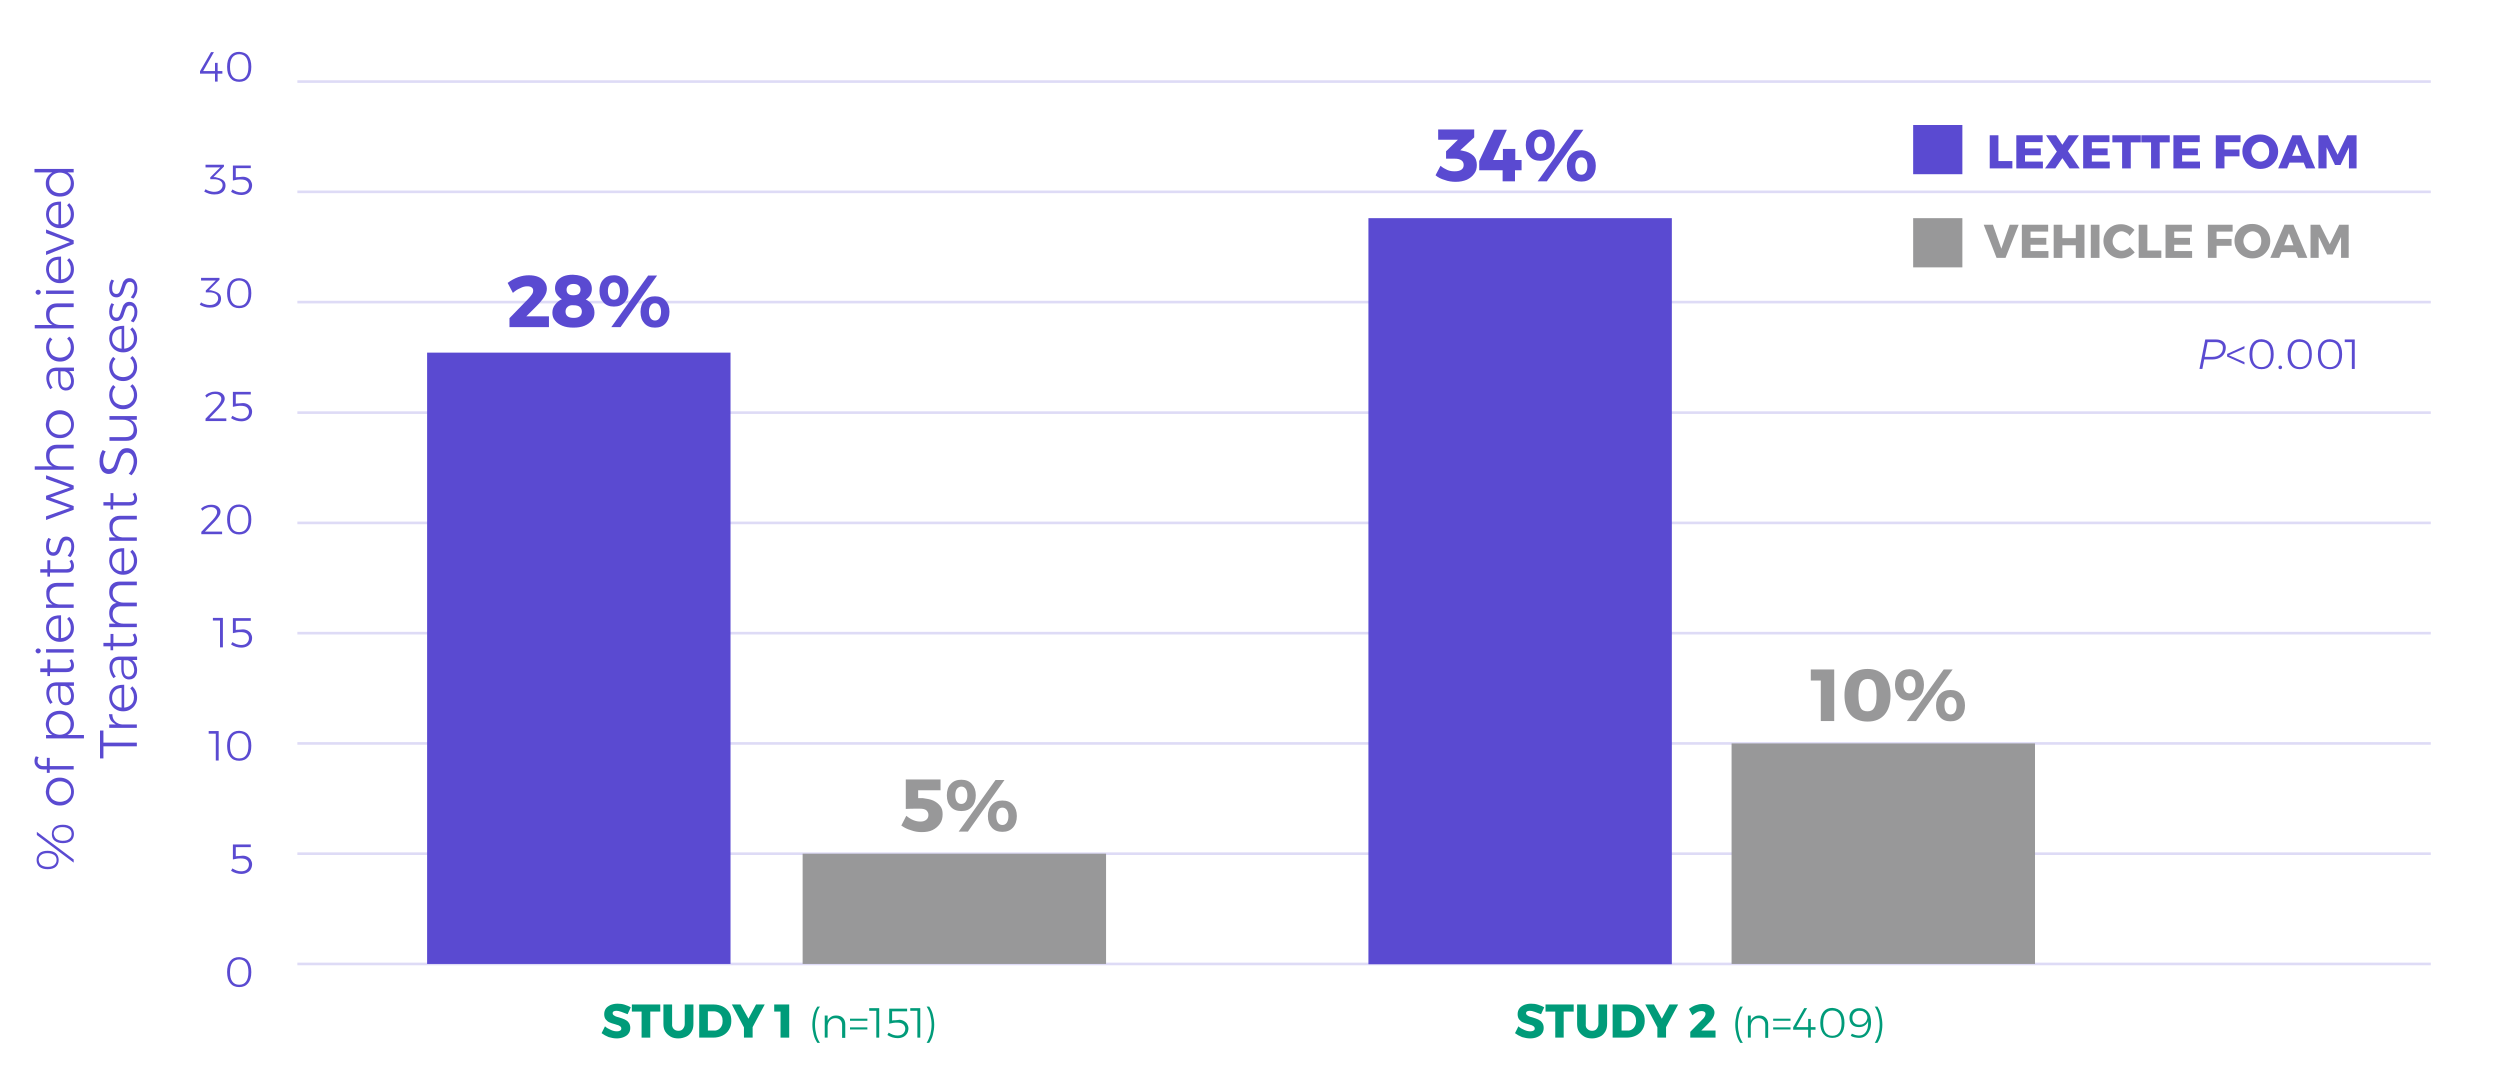
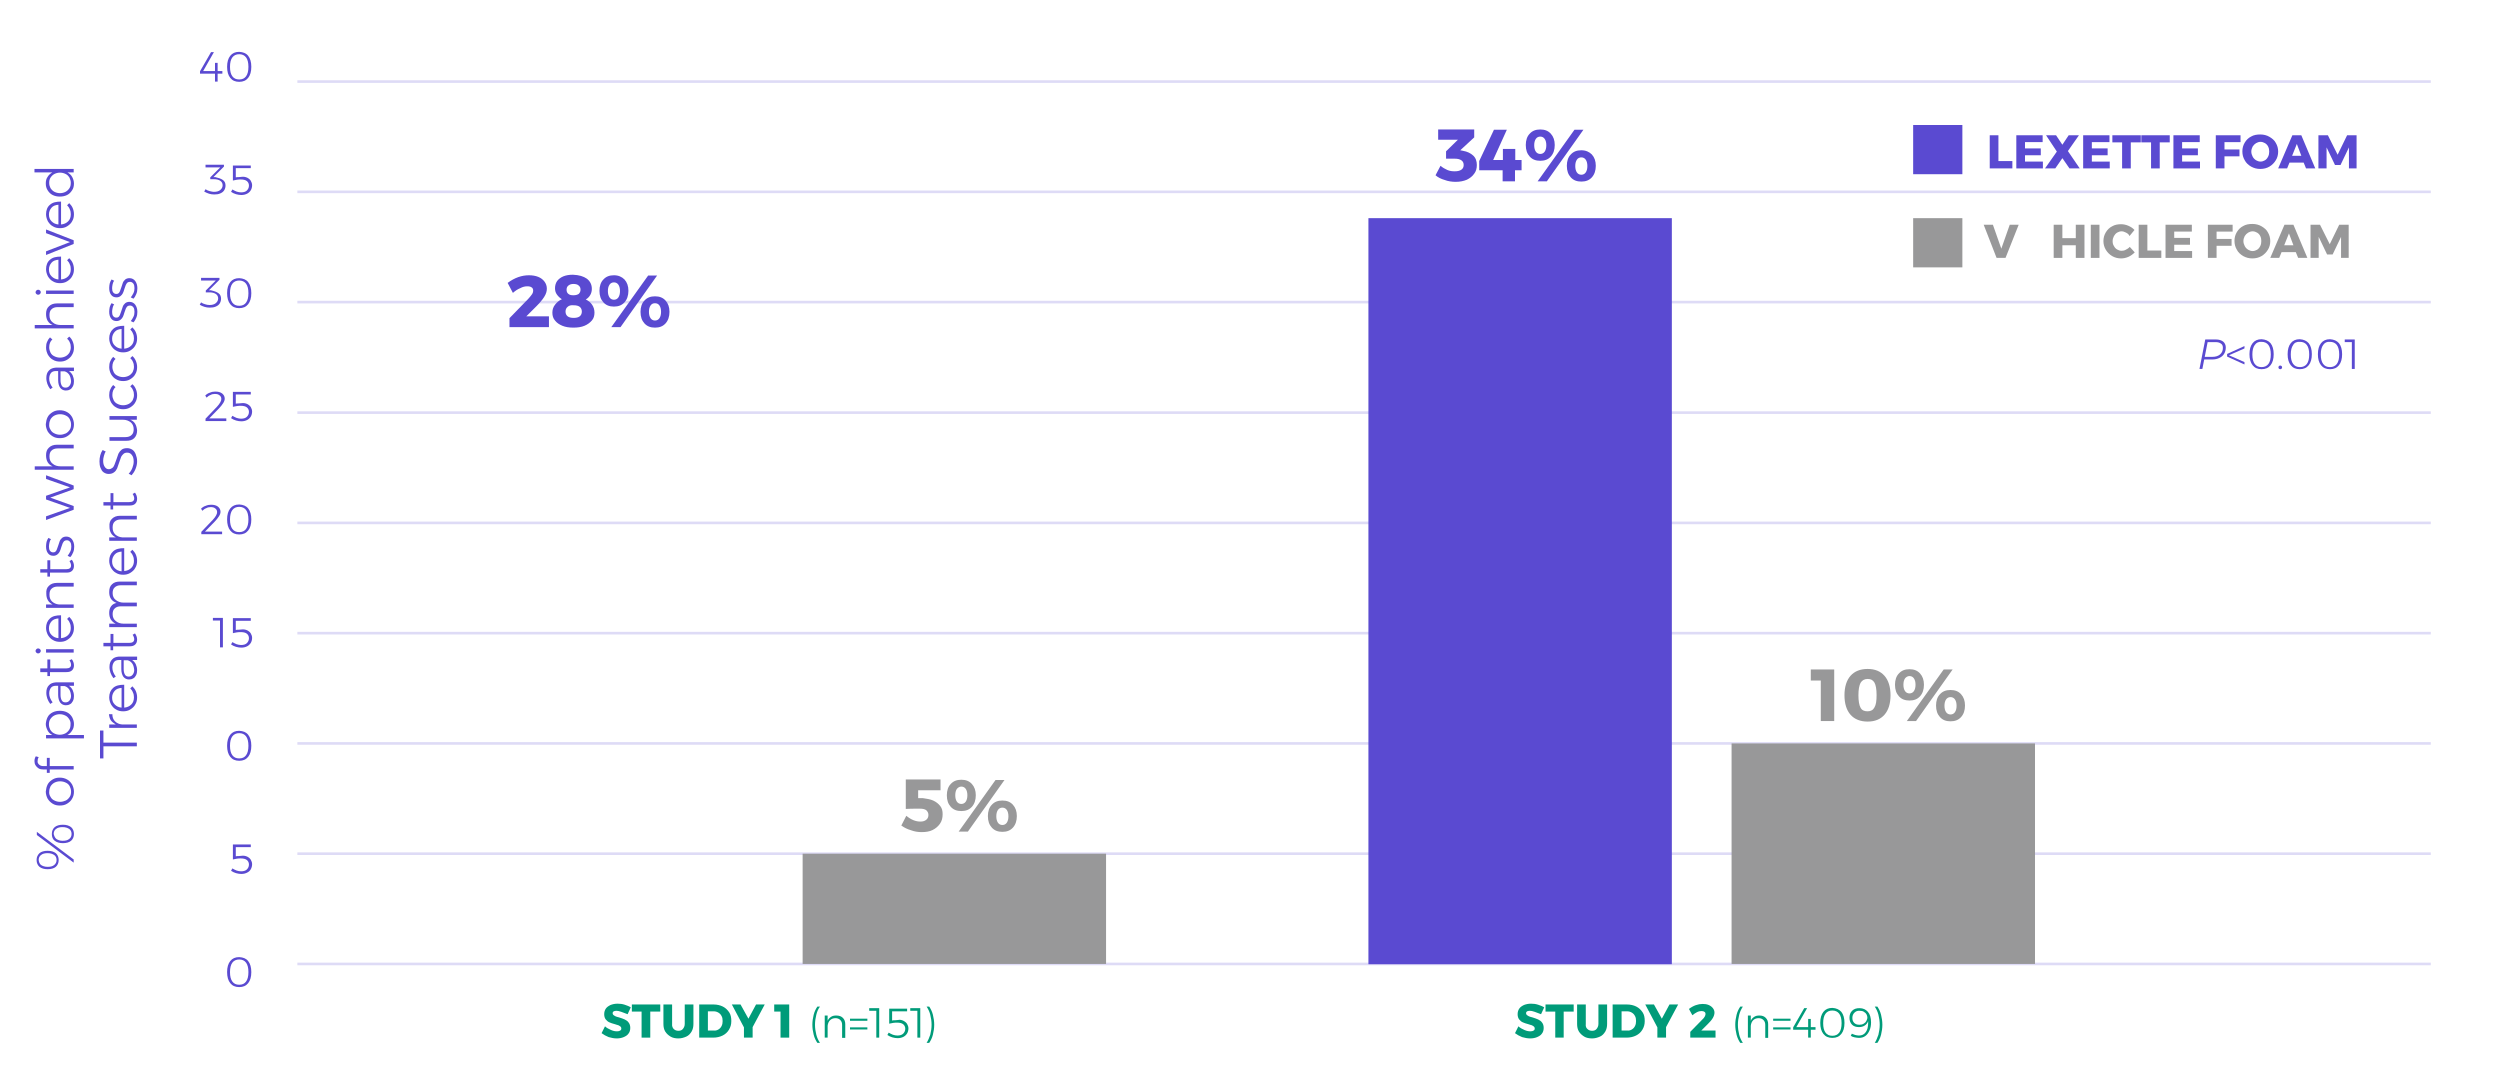
<svg xmlns="http://www.w3.org/2000/svg" version="1.1" id="Layer_1" x="0px" y="0px" width="950px" height="415px" viewBox="0 0 950 415" style="enable-background:new 0 0 950 415;" xml:space="preserve">
  <style type="text/css">
	.st0{fill:none;stroke:#DEDBF6;stroke-miterlimit:10;}
	.st1{fill:#5A4AD1;}
	.st2{fill:#989899;}
	.st3{fill:#009B79;}
</style>
  <line class="st0" x1="113" y1="240.6" x2="923.7" y2="240.6" />
  <line class="st0" x1="113" y1="282.5" x2="923.7" y2="282.5" />
  <line class="st0" x1="113" y1="324.4" x2="923.7" y2="324.4" />
  <line class="st0" x1="113" y1="366.3" x2="923.7" y2="366.3" />
  <line class="st0" x1="113" y1="72.9" x2="923.7" y2="72.9" />
  <line class="st0" x1="113" y1="31" x2="923.7" y2="31" />
  <line class="st0" x1="113" y1="114.8" x2="923.7" y2="114.8" />
  <line class="st0" x1="113" y1="156.8" x2="923.7" y2="156.8" />
  <line class="st0" x1="113" y1="198.7" x2="923.7" y2="198.7" />
  <g>
    <path class="st1" d="M84.5,27v1h-1.8v3h-1v-3H76v-0.9l4.2-7.3h1.1L77.2,27h4.5v-3.1h1V27H84.5z" />
    <path class="st1" d="M94.3,21.2c0.8,1,1.2,2.4,1.2,4.2c0,1.8-0.4,3.2-1.2,4.2c-0.8,1-1.9,1.5-3.4,1.5c-1.5,0-2.6-0.5-3.4-1.5   c-0.8-1-1.2-2.4-1.2-4.2c0-1.8,0.4-3.2,1.2-4.2c0.8-1,1.9-1.5,3.4-1.5C92.4,19.8,93.5,20.2,94.3,21.2z M88.3,21.8   c-0.6,0.8-0.9,2-0.9,3.6s0.3,2.8,0.9,3.6c0.6,0.8,1.4,1.2,2.6,1.2s2-0.4,2.6-1.2c0.6-0.8,0.9-2,0.9-3.6s-0.3-2.8-0.9-3.6   c-0.6-0.8-1.5-1.2-2.6-1.2S88.9,21,88.3,21.8z" />
    <path class="st1" d="M84.7,68.4c0.7,0.5,1,1.2,1,2.1c0,0.7-0.2,1.3-0.5,1.8c-0.3,0.5-0.8,0.9-1.5,1.2s-1.4,0.4-2.3,0.4   c-0.7,0-1.4-0.1-2-0.3s-1.3-0.5-1.8-0.8l0.5-0.9c0.4,0.3,1,0.6,1.5,0.7s1.1,0.3,1.7,0.3c1,0,1.8-0.2,2.4-0.7   c0.6-0.5,0.9-1.1,0.9-1.8s-0.3-1.3-0.9-1.7c-0.6-0.4-1.4-0.6-2.4-0.6h-1.4v-0.7l3.8-3.8h-5.6v-1h7v0.7l-4,4l0.7,0   C83.1,67.6,84,67.9,84.7,68.4z" />
    <path class="st1" d="M93.9,67.5c0.6,0.3,1.1,0.7,1.4,1.2c0.3,0.5,0.5,1.1,0.5,1.7c0,0.7-0.2,1.4-0.5,1.9s-0.8,1-1.4,1.3   c-0.6,0.3-1.3,0.5-2.2,0.5c-0.6,0-1.3-0.1-2-0.3c-0.7-0.2-1.3-0.5-1.9-0.9l0.5-0.9c0.5,0.3,1.1,0.6,1.6,0.8   c0.6,0.2,1.2,0.3,1.7,0.3c0.9,0,1.7-0.2,2.2-0.7s0.8-1.1,0.8-1.9c0-0.7-0.3-1.3-0.8-1.7s-1.3-0.6-2.3-0.6c-0.4,0-0.9,0-1.5,0.1   c-0.6,0.1-1.1,0.2-1.5,0.3v-5.7h6.8v1h-5.7v3.5c0.3-0.1,0.7-0.1,1.1-0.1c0.4,0,0.8-0.1,1.1-0.1C92.5,67.1,93.2,67.2,93.9,67.5z" />
    <path class="st1" d="M83,111.4c0.7,0.5,1,1.2,1,2.1c0,0.7-0.2,1.3-0.5,1.8c-0.3,0.5-0.8,0.9-1.5,1.2c-0.7,0.3-1.4,0.4-2.3,0.4   c-0.7,0-1.4-0.1-2-0.3c-0.7-0.2-1.3-0.5-1.8-0.8l0.5-0.9c0.4,0.3,1,0.6,1.5,0.7c0.6,0.2,1.1,0.3,1.7,0.3c1,0,1.8-0.2,2.4-0.7   c0.6-0.5,0.9-1.1,0.9-1.8s-0.3-1.3-0.9-1.7c-0.6-0.4-1.4-0.6-2.4-0.6h-1.4v-0.7l3.8-3.8h-5.6v-1h7v0.7l-4,4l0.7,0   C81.4,110.6,82.3,110.9,83,111.4z" />
    <path class="st1" d="M94.3,107.2c0.8,1,1.2,2.4,1.2,4.2c0,1.8-0.4,3.2-1.2,4.2c-0.8,1-1.9,1.5-3.4,1.5c-1.5,0-2.6-0.5-3.4-1.5   c-0.8-1-1.2-2.4-1.2-4.2c0-1.8,0.4-3.2,1.2-4.2c0.8-1,1.9-1.5,3.4-1.5C92.4,105.8,93.5,106.2,94.3,107.2z M88.3,107.8   c-0.6,0.8-0.9,2-0.9,3.6s0.3,2.8,0.9,3.6c0.6,0.8,1.4,1.2,2.6,1.2s2-0.4,2.6-1.2c0.6-0.8,0.9-2,0.9-3.6s-0.3-2.8-0.9-3.6   c-0.6-0.8-1.5-1.2-2.6-1.2S88.9,107,88.3,107.8z" />
    <path class="st1" d="M86,159v1h-7.9v-0.9l4.4-4.6c0.5-0.5,0.9-1.1,1.2-1.6c0.3-0.5,0.4-0.9,0.4-1.3c0-0.6-0.2-1-0.7-1.4   s-1-0.5-1.8-0.5c-0.5,0-1.1,0.1-1.6,0.4c-0.6,0.2-1.1,0.6-1.5,1l-0.5-0.8c0.5-0.5,1.1-0.9,1.8-1.1c0.7-0.3,1.3-0.4,2-0.4   c1.1,0,1.9,0.2,2.6,0.7c0.6,0.5,1,1.1,1,2c0,0.5-0.2,1.1-0.6,1.7s-0.9,1.3-1.5,1.9l-3.8,3.9H86z" />
    <path class="st1" d="M93.9,153.5c0.6,0.3,1.1,0.7,1.4,1.2c0.3,0.5,0.5,1.1,0.5,1.7c0,0.7-0.2,1.4-0.5,1.9s-0.8,1-1.4,1.3   c-0.6,0.3-1.3,0.5-2.2,0.5c-0.6,0-1.3-0.1-2-0.3c-0.7-0.2-1.3-0.5-1.9-0.9l0.5-0.9c0.5,0.3,1.1,0.6,1.6,0.8   c0.6,0.2,1.2,0.3,1.7,0.3c0.9,0,1.7-0.2,2.2-0.7c0.5-0.5,0.8-1.1,0.8-1.9c0-0.7-0.3-1.3-0.8-1.7s-1.3-0.6-2.3-0.6   c-0.4,0-0.9,0-1.5,0.1s-1.1,0.2-1.5,0.3v-5.7h6.8v1h-5.7v3.5c0.3-0.1,0.7-0.1,1.1-0.1c0.4,0,0.8-0.1,1.1-0.1   C92.5,153.1,93.2,153.2,93.9,153.5z" />
    <path class="st1" d="M84.4,202v1h-7.9v-0.9l4.4-4.6c0.5-0.5,0.9-1.1,1.2-1.6c0.3-0.5,0.4-0.9,0.4-1.3c0-0.6-0.2-1-0.7-1.4   s-1-0.5-1.8-0.5c-0.5,0-1.1,0.1-1.6,0.4c-0.6,0.2-1.1,0.6-1.5,1l-0.5-0.8c0.5-0.5,1.1-0.9,1.8-1.1c0.7-0.3,1.3-0.4,2-0.4   c1.1,0,1.9,0.2,2.6,0.7c0.6,0.5,1,1.1,1,2c0,0.5-0.2,1.1-0.6,1.7s-0.9,1.3-1.5,1.9l-3.8,3.9H84.4z" />
    <path class="st1" d="M94.3,193.2c0.8,1,1.2,2.4,1.2,4.2c0,1.8-0.4,3.2-1.2,4.2c-0.8,1-1.9,1.5-3.4,1.5c-1.5,0-2.6-0.5-3.4-1.5   c-0.8-1-1.2-2.4-1.2-4.2c0-1.8,0.4-3.2,1.2-4.2c0.8-1,1.9-1.5,3.4-1.5C92.4,191.8,93.5,192.2,94.3,193.2z M88.3,193.8   c-0.6,0.8-0.9,2-0.9,3.6s0.3,2.8,0.9,3.6c0.6,0.8,1.4,1.2,2.6,1.2s2-0.4,2.6-1.2c0.6-0.8,0.9-2,0.9-3.6s-0.3-2.8-0.9-3.6   c-0.6-0.8-1.5-1.2-2.6-1.2S88.9,193,88.3,193.8z" />
    <path class="st1" d="M80.9,234.8h3.8V246h-1.1v-10.2h-2.7V234.8z" />
    <path class="st1" d="M93.9,239.5c0.6,0.3,1.1,0.7,1.4,1.2c0.3,0.5,0.5,1.1,0.5,1.7c0,0.7-0.2,1.4-0.5,1.9s-0.8,1-1.4,1.3   c-0.6,0.3-1.3,0.5-2.2,0.5c-0.6,0-1.3-0.1-2-0.3c-0.7-0.2-1.3-0.5-1.9-0.9l0.5-0.9c0.5,0.3,1.1,0.6,1.6,0.8   c0.6,0.2,1.2,0.3,1.7,0.3c0.9,0,1.7-0.2,2.2-0.7s0.8-1.1,0.8-1.9c0-0.7-0.3-1.3-0.8-1.7s-1.3-0.6-2.3-0.6c-0.4,0-0.9,0-1.5,0.1   c-0.6,0.1-1.1,0.2-1.5,0.3v-5.7h6.8v1h-5.7v3.5c0.3-0.1,0.7-0.1,1.1-0.1c0.4,0,0.8-0.1,1.1-0.1C92.5,239.1,93.2,239.2,93.9,239.5z" />
-     <path class="st1" d="M79.3,277.8h3.8V289H82v-10.2h-2.7V277.8z" />
    <path class="st1" d="M94.3,279.2c0.8,1,1.2,2.4,1.2,4.2s-0.4,3.2-1.2,4.2s-1.9,1.5-3.4,1.5c-1.5,0-2.6-0.5-3.4-1.5   c-0.8-1-1.2-2.4-1.2-4.2s0.4-3.2,1.2-4.2c0.8-1,1.9-1.5,3.4-1.5C92.4,277.8,93.5,278.2,94.3,279.2z M88.3,279.8   c-0.6,0.8-0.9,2-0.9,3.6c0,1.6,0.3,2.8,0.9,3.6c0.6,0.8,1.4,1.2,2.6,1.2s2-0.4,2.6-1.2s0.9-2,0.9-3.6c0-1.6-0.3-2.8-0.9-3.6   c-0.6-0.8-1.5-1.2-2.6-1.2S88.9,279,88.3,279.8z" />
    <path class="st1" d="M93.9,325.5c0.6,0.3,1.1,0.7,1.4,1.2c0.3,0.5,0.5,1.1,0.5,1.7c0,0.7-0.2,1.4-0.5,1.9c-0.3,0.6-0.8,1-1.4,1.3   c-0.6,0.3-1.3,0.5-2.2,0.5c-0.6,0-1.3-0.1-2-0.3c-0.7-0.2-1.3-0.5-1.9-0.9l0.5-0.9c0.5,0.3,1.1,0.6,1.6,0.8   c0.6,0.2,1.2,0.3,1.7,0.3c0.9,0,1.7-0.2,2.2-0.7c0.5-0.5,0.8-1.1,0.8-1.9c0-0.7-0.3-1.3-0.8-1.7c-0.5-0.4-1.3-0.6-2.3-0.6   c-0.4,0-0.9,0-1.5,0.1c-0.6,0.1-1.1,0.2-1.5,0.3v-5.7h6.8v1h-5.7v3.5c0.3-0.1,0.7-0.1,1.1-0.1s0.8-0.1,1.1-0.1   C92.5,325.1,93.2,325.2,93.9,325.5z" />
    <path class="st1" d="M94.3,365.2c0.8,1,1.2,2.4,1.2,4.2s-0.4,3.2-1.2,4.2s-1.9,1.5-3.4,1.5c-1.5,0-2.6-0.5-3.4-1.5   c-0.8-1-1.2-2.4-1.2-4.2s0.4-3.2,1.2-4.2c0.8-1,1.9-1.5,3.4-1.5C92.4,363.8,93.5,364.2,94.3,365.2z M88.3,365.8   c-0.6,0.8-0.9,2-0.9,3.6c0,1.6,0.3,2.8,0.9,3.6c0.6,0.8,1.4,1.2,2.6,1.2s2-0.4,2.6-1.2s0.9-2,0.9-3.6c0-1.6-0.3-2.8-0.9-3.6   c-0.6-0.8-1.5-1.2-2.6-1.2S88.9,365,88.3,365.8z" />
  </g>
  <g>
    <g>
      <path class="st1" d="M208.6,120.2v4.1h-15l0-3.4l7.1-7.3c0.6-0.6,1-1.2,1.4-1.7s0.5-1.1,0.5-1.5c0-0.5-0.2-1-0.6-1.2    c-0.4-0.3-0.9-0.4-1.7-0.4c-0.8,0-1.7,0.2-2.6,0.7c-1,0.4-1.9,1-2.8,1.8l-2-3.8c2.7-2,5.4-2.9,8.1-2.9c1.3,0,2.5,0.2,3.5,0.6    c1,0.4,1.8,1,2.4,1.8c0.6,0.8,0.9,1.7,0.9,2.7c0,1-0.3,2-1,3.1c-0.7,1.1-1.6,2.2-2.8,3.4l-4,4H208.6z" />
      <path class="st1" d="M223,105.9c1.3,1,1.9,2.3,1.9,3.9c0,0.8-0.2,1.6-0.6,2.3c-0.4,0.7-1,1.3-1.7,1.7c1,0.5,1.8,1.1,2.4,2    c0.6,0.9,0.9,1.9,0.9,3c0,1.2-0.3,2.2-1,3s-1.6,1.5-2.8,2c-1.2,0.5-2.6,0.7-4.2,0.7c-1.6,0-3-0.2-4.2-0.7c-1.2-0.5-2.1-1.1-2.8-2    c-0.7-0.8-1-1.8-1-3c0-1.1,0.3-2.1,1-3c0.7-0.9,1.5-1.6,2.6-2.1c-0.8-0.5-1.4-1.1-1.9-1.8c-0.5-0.7-0.7-1.5-0.7-2.4    c0-1,0.3-2,0.8-2.7s1.4-1.4,2.4-1.8c1-0.4,2.2-0.6,3.6-0.6C220.1,104.5,221.7,105,223,105.9z M215.7,116.6c-0.5,0.4-0.8,1-0.8,1.8    c0,0.8,0.3,1.4,0.8,1.8c0.5,0.4,1.3,0.6,2.3,0.6c1,0,1.8-0.2,2.3-0.6c0.5-0.4,0.8-1,0.8-1.8c0-0.8-0.3-1.4-0.8-1.8    s-1.3-0.6-2.3-0.6C217,115.9,216.2,116.1,215.7,116.6z M216,108.5c-0.5,0.4-0.7,0.9-0.7,1.6c0,0.7,0.2,1.2,0.7,1.6    c0.5,0.4,1.1,0.5,1.9,0.5c0.9,0,1.5-0.2,2-0.5c0.4-0.4,0.7-0.9,0.7-1.6c0-0.7-0.2-1.2-0.7-1.6c-0.4-0.4-1.1-0.6-2-0.6    C217.1,107.9,216.5,108.1,216,108.5z" />
      <path class="st1" d="M237.3,106.2c1,1.1,1.5,2.5,1.5,4.3c0,1.8-0.5,3.3-1.5,4.4c-1,1.1-2.3,1.6-4,1.6c-1.7,0-3-0.5-4-1.6    c-1-1.1-1.5-2.5-1.5-4.4c0-1.8,0.5-3.3,1.5-4.3c1-1.1,2.3-1.6,4-1.6C235,104.6,236.3,105.2,237.3,106.2z M231.6,108.2    c-0.4,0.6-0.6,1.4-0.6,2.4c0,1,0.2,1.8,0.6,2.4s1,0.9,1.7,0.9s1.3-0.3,1.7-0.9s0.6-1.4,0.6-2.4c0-1-0.2-1.8-0.6-2.4    s-1-0.9-1.7-0.9S232,107.6,231.6,108.2z M246.3,104.7h3.4l-13.9,19.6h-3.5L246.3,104.7z M252.9,114.2c1,1.1,1.5,2.5,1.5,4.3    c0,1.8-0.5,3.3-1.5,4.4c-1,1.1-2.3,1.6-4,1.6s-3-0.5-4-1.6c-1-1.1-1.5-2.5-1.5-4.4c0-1.8,0.5-3.3,1.5-4.3c1-1.1,2.3-1.6,4-1.6    S251.9,113.1,252.9,114.2z M247.2,116.1c-0.4,0.6-0.6,1.4-0.6,2.4s0.2,1.8,0.6,2.4c0.4,0.6,1,0.9,1.7,0.9s1.3-0.3,1.7-0.9    c0.4-0.6,0.6-1.4,0.6-2.4s-0.2-1.8-0.6-2.4c-0.4-0.6-1-0.9-1.7-0.9S247.6,115.5,247.2,116.1z" />
    </g>
  </g>
-   <rect x="162.3" y="134" class="st1" width="115.3" height="232.3" />
  <g>
    <g>
      <path class="st1" d="M559.8,59.1c1,0.9,1.4,2.2,1.4,3.6c0,1.3-0.3,2.4-1,3.3c-0.7,1-1.6,1.7-2.8,2.3c-1.2,0.5-2.6,0.8-4.2,0.8    c-1.4,0-2.9-0.2-4.2-0.7c-1.4-0.4-2.6-1-3.5-1.8l1.9-3.6c0.8,0.7,1.7,1.2,2.6,1.6c0.9,0.4,1.9,0.5,2.8,0.5c1.1,0,1.9-0.2,2.5-0.6    c0.6-0.4,0.9-1,0.9-1.8c0-0.8-0.3-1.4-0.9-1.8c-0.6-0.4-1.4-0.6-2.5-0.6h-3.3v-2.8l4.5-4.4h-7.5v-3.9h13.7v3l-5.3,4.9l1,0.2    C557.6,57.6,558.8,58.2,559.8,59.1z" />
      <path class="st1" d="M578.2,60.8v3.9h-2.5v4.2H571v-4.2h-8.9v-3.5l5.6-11.9h4.9l-5.2,11.5h3.7v-4.2h4.7v4.2H578.2z" />
      <path class="st1" d="M589.3,50.8c1,1.1,1.5,2.5,1.5,4.3c0,1.8-0.5,3.3-1.5,4.4c-1,1.1-2.3,1.6-4,1.6c-1.7,0-3-0.5-4-1.6    c-1-1.1-1.5-2.5-1.5-4.4c0-1.8,0.5-3.3,1.5-4.3c1-1.1,2.3-1.6,4-1.6C587,49.2,588.3,49.7,589.3,50.8z M583.6,52.8    c-0.4,0.6-0.6,1.4-0.6,2.4c0,1,0.2,1.8,0.6,2.4s1,0.9,1.7,0.9s1.3-0.3,1.7-0.9s0.6-1.4,0.6-2.4c0-1-0.2-1.8-0.6-2.4    s-1-0.9-1.7-0.9S584,52.2,583.6,52.8z M598.3,49.3h3.4l-13.9,19.6h-3.5L598.3,49.3z M604.9,58.7c1,1.1,1.5,2.5,1.5,4.3    c0,1.8-0.5,3.3-1.5,4.4c-1,1.1-2.3,1.6-4,1.6s-3-0.5-4-1.6c-1-1.1-1.5-2.5-1.5-4.4c0-1.8,0.5-3.3,1.5-4.3c1-1.1,2.3-1.6,4-1.6    S603.9,57.7,604.9,58.7z M599.2,60.7c-0.4,0.6-0.6,1.4-0.6,2.4s0.2,1.8,0.6,2.4c0.4,0.6,1,0.9,1.7,0.9s1.3-0.3,1.7-0.9    c0.4-0.6,0.6-1.4,0.6-2.4s-0.2-1.8-0.6-2.4c-0.4-0.6-1-0.9-1.7-0.9S599.6,60.1,599.2,60.7z" />
    </g>
  </g>
  <rect x="520" y="82.9" class="st1" width="115.3" height="283.5" />
  <g>
    <g>
      <path class="st2" d="M354.6,304.2c1.1,0.5,2,1.2,2.7,2.1s0.9,1.9,0.9,3.1c0,1.4-0.3,2.6-1,3.6c-0.7,1-1.6,1.8-2.8,2.4    c-1.2,0.6-2.6,0.8-4.2,0.8c-1.3,0-2.7-0.2-4-0.7c-1.4-0.4-2.6-1-3.7-1.8l1.9-3.7c1.8,1.5,3.6,2.2,5.3,2.2c1,0,1.7-0.2,2.3-0.7    c0.5-0.4,0.8-1,0.8-1.8c0-0.8-0.3-1.3-0.8-1.8c-0.5-0.4-1.3-0.6-2.4-0.6c-2.5,0-4.3,0-5.4,0.1v-11.2h13.2v4.1h-8.5v3h1.8    C352.1,303.5,353.5,303.7,354.6,304.2z" />
      <path class="st2" d="M369.3,297.9c1,1.1,1.5,2.5,1.5,4.3c0,1.8-0.5,3.3-1.5,4.4c-1,1.1-2.3,1.6-4,1.6c-1.7,0-3-0.5-4-1.6    c-1-1.1-1.5-2.5-1.5-4.4c0-1.8,0.5-3.3,1.5-4.3c1-1.1,2.3-1.6,4-1.6C367,296.3,368.3,296.8,369.3,297.9z M363.6,299.8    c-0.4,0.6-0.6,1.4-0.6,2.4c0,1,0.2,1.8,0.6,2.4s1,0.9,1.7,0.9s1.3-0.3,1.7-0.9s0.6-1.4,0.6-2.4c0-1-0.2-1.8-0.6-2.4    s-1-0.9-1.7-0.9S364,299.3,363.6,299.8z M378.3,296.4h3.4L367.8,316h-3.5L378.3,296.4z M384.9,305.8c1,1.1,1.5,2.5,1.5,4.3    c0,1.8-0.5,3.3-1.5,4.4c-1,1.1-2.3,1.6-4,1.6s-3-0.5-4-1.6c-1-1.1-1.5-2.5-1.5-4.4c0-1.8,0.5-3.3,1.5-4.3c1-1.1,2.3-1.6,4-1.6    S383.9,304.7,384.9,305.8z M379.2,307.8c-0.4,0.6-0.6,1.4-0.6,2.4s0.2,1.8,0.6,2.4c0.4,0.6,1,0.9,1.7,0.9s1.3-0.3,1.7-0.9    c0.4-0.6,0.6-1.4,0.6-2.4s-0.2-1.8-0.6-2.4c-0.4-0.6-1-0.9-1.7-0.9S379.6,307.2,379.2,307.8z" />
    </g>
  </g>
  <rect x="305" y="324.4" class="st2" width="115.3" height="41.9" />
  <g>
    <g>
      <path class="st2" d="M688.1,254.4h8.9V274h-5.1v-15.4h-3.8V254.4z" />
      <path class="st2" d="M716.1,256.8c1.5,1.7,2.3,4.2,2.3,7.4c0,3.2-0.8,5.7-2.3,7.4c-1.5,1.7-3.6,2.6-6.4,2.6c-2.8,0-5-0.9-6.5-2.6    s-2.3-4.2-2.3-7.4c0-3.2,0.8-5.7,2.3-7.4c1.5-1.7,3.7-2.6,6.5-2.6C712.5,254.2,714.6,255.1,716.1,256.8z M707,259.5    c-0.5,1-0.8,2.5-0.8,4.7c0,2.2,0.3,3.8,0.8,4.7c0.5,1,1.4,1.4,2.7,1.4c1.2,0,2.1-0.5,2.6-1.5c0.6-1,0.8-2.5,0.8-4.7    s-0.3-3.8-0.8-4.7c-0.6-1-1.4-1.4-2.6-1.4C708.5,258,707.6,258.5,707,259.5z" />
      <path class="st2" d="M729.6,255.9c1,1.1,1.5,2.5,1.5,4.3c0,1.8-0.5,3.3-1.5,4.4c-1,1.1-2.3,1.6-4,1.6c-1.7,0-3-0.5-4-1.6    c-1-1.1-1.5-2.5-1.5-4.4c0-1.8,0.5-3.3,1.5-4.3c1-1.1,2.3-1.6,4-1.6C727.3,254.3,728.6,254.8,729.6,255.9z M723.9,257.8    c-0.4,0.6-0.6,1.4-0.6,2.4c0,1,0.2,1.8,0.6,2.4s1,0.9,1.7,0.9s1.3-0.3,1.7-0.9s0.6-1.4,0.6-2.4c0-1-0.2-1.8-0.6-2.4    s-1-0.9-1.7-0.9S724.3,257.3,723.9,257.8z M738.6,254.4h3.4L728.1,274h-3.5L738.6,254.4z M745.2,263.8c1,1.1,1.5,2.5,1.5,4.3    c0,1.8-0.5,3.3-1.5,4.4c-1,1.1-2.3,1.6-4,1.6s-3-0.5-4-1.6c-1-1.1-1.5-2.5-1.5-4.4c0-1.8,0.5-3.3,1.5-4.3c1-1.1,2.3-1.6,4-1.6    S744.2,262.7,745.2,263.8z M739.5,265.8c-0.4,0.6-0.6,1.4-0.6,2.4s0.2,1.8,0.6,2.4c0.4,0.6,1,0.9,1.7,0.9s1.3-0.3,1.7-0.9    c0.4-0.6,0.6-1.4,0.6-2.4s-0.2-1.8-0.6-2.4c-0.4-0.6-1-0.9-1.7-0.9S739.9,265.2,739.5,265.8z" />
    </g>
  </g>
  <rect x="658" y="282.5" class="st2" width="115.3" height="83.8" />
  <g>
    <g>
      <path class="st1" d="M15,324.2c0.7-0.6,1.8-0.9,3.1-0.9s2.3,0.3,3.1,0.9c0.7,0.6,1.1,1.5,1.1,2.6c0,1.1-0.4,2-1.1,2.6    s-1.8,0.9-3.1,0.9s-2.3-0.3-3.1-0.9c-0.7-0.6-1.1-1.5-1.1-2.6C13.9,325.7,14.3,324.9,15,324.2z M14,317.3v-1.2l14,10.5v1.2    L14,317.3z M15.6,328.7c0.6,0.4,1.4,0.7,2.5,0.7c1.1,0,1.9-0.2,2.5-0.7s0.9-1.1,0.9-1.9c0-0.8-0.3-1.5-0.9-1.9s-1.4-0.7-2.5-0.7    c-1.1,0-1.9,0.2-2.5,0.7c-0.6,0.4-0.9,1.1-0.9,1.9C14.8,327.7,15.1,328.3,15.6,328.7z M20.8,314.3c0.7-0.6,1.8-0.9,3.1-0.9    c1.3,0,2.3,0.3,3.1,0.9c0.7,0.6,1.1,1.5,1.1,2.6c0,1.1-0.4,2-1.1,2.6s-1.8,0.9-3.1,0.9c-1.3,0-2.3-0.3-3.1-0.9s-1.1-1.5-1.1-2.6    C19.7,315.8,20.1,314.9,20.8,314.3z M21.4,318.8c0.6,0.4,1.4,0.7,2.4,0.7c1.1,0,1.9-0.2,2.5-0.7c0.6-0.4,0.9-1.1,0.9-1.9    c0-0.8-0.3-1.5-0.9-1.9c-0.6-0.4-1.4-0.7-2.5-0.7c-1.1,0-1.9,0.2-2.5,0.7c-0.6,0.4-0.9,1.1-0.9,1.9    C20.6,317.7,20.9,318.4,21.4,318.8z" />
      <path class="st1" d="M18.1,298.1c0.4-0.8,1.1-1.4,1.9-1.9s1.7-0.7,2.7-0.7c1,0,1.9,0.2,2.8,0.7s1.4,1.1,1.9,1.9    c0.4,0.8,0.7,1.7,0.7,2.7c0,1-0.2,1.9-0.7,2.7c-0.4,0.8-1.1,1.4-1.9,1.9c-0.8,0.5-1.7,0.7-2.8,0.7c-1,0-1.9-0.2-2.7-0.7    c-0.8-0.5-1.4-1.1-1.9-1.9c-0.4-0.8-0.7-1.7-0.7-2.7C17.5,299.8,17.7,298.9,18.1,298.1z M19.2,302.8c0.3,0.6,0.8,1.1,1.5,1.4    c0.6,0.3,1.3,0.5,2.1,0.5c0.8,0,1.5-0.2,2.2-0.5c0.6-0.3,1.1-0.8,1.5-1.4s0.5-1.3,0.5-2c0-0.8-0.2-1.4-0.5-2    c-0.3-0.6-0.8-1.1-1.5-1.4c-0.6-0.3-1.3-0.5-2.2-0.5c-0.8,0-1.5,0.2-2.1,0.5c-0.6,0.3-1.1,0.8-1.5,1.4c-0.3,0.6-0.5,1.3-0.5,2    C18.6,301.5,18.8,302.2,19.2,302.8z" />
      <path class="st1" d="M14.8,290.5c0.4,0.4,0.9,0.6,1.5,0.6h1.5V288h1.1v3.1H28v1.3h-9.1v1.3h-1.1v-1.3h-1.3c-0.7,0-1.3-0.1-1.8-0.4    c-0.5-0.3-0.9-0.7-1.2-1.2c-0.3-0.5-0.4-1-0.4-1.6c0-0.7,0.2-1.3,0.5-1.8l1.1,0.3c-0.3,0.5-0.4,0.9-0.4,1.4    C14.2,289.7,14.4,290.1,14.8,290.5z" />
      <path class="st1" d="M18.1,272.5c0.4-0.8,1.1-1.4,1.9-1.8c0.8-0.4,1.7-0.6,2.8-0.6c1,0,1.9,0.2,2.7,0.6s1.4,1,1.9,1.8    c0.4,0.8,0.7,1.6,0.7,2.6c0,1-0.2,1.8-0.7,2.5c-0.4,0.7-1,1.3-1.8,1.7h6.3v1.3H17.5v-1.3h2.4c-0.8-0.4-1.4-0.9-1.8-1.7    s-0.7-1.6-0.7-2.5C17.5,274.1,17.7,273.3,18.1,272.5z M26.3,273.3c-0.4-0.6-0.8-1.1-1.5-1.4c-0.6-0.3-1.3-0.5-2.1-0.5    c-0.8,0-1.5,0.2-2.1,0.5c-0.6,0.3-1.1,0.8-1.5,1.4c-0.4,0.6-0.5,1.3-0.5,2c0,0.8,0.2,1.4,0.5,2c0.4,0.6,0.8,1.1,1.5,1.4    c0.6,0.3,1.3,0.5,2.1,0.5c0.8,0,1.5-0.2,2.1-0.5c0.6-0.3,1.1-0.8,1.5-1.4c0.4-0.6,0.5-1.3,0.5-2C26.9,274.6,26.7,273.9,26.3,273.3    z" />
      <path class="st1" d="M28,260.6l-1.8,0c0.6,0.4,1.1,1,1.4,1.6c0.3,0.7,0.5,1.4,0.5,2.3c0,0.7-0.1,1.3-0.4,1.9    c-0.3,0.5-0.6,1-1.1,1.2c-0.5,0.3-1,0.4-1.6,0.4c-0.9,0-1.6-0.4-2.1-1c-0.5-0.7-0.8-1.7-0.8-2.9v-3.5h-0.8c-0.8,0-1.5,0.2-1.9,0.7    s-0.7,1.2-0.7,2.2c0,1.1,0.4,2.2,1.3,3.4l-0.9,0.6c-0.5-0.7-0.9-1.4-1.1-2c-0.2-0.6-0.4-1.4-0.4-2.2c0-1.3,0.3-2.2,1-2.9    c0.6-0.7,1.5-1,2.6-1.1l6.9,0V260.6z M26.3,262c-0.4-0.6-1-1.1-1.8-1.3H23v3.4c0,0.9,0.2,1.6,0.5,2.1c0.3,0.5,0.8,0.7,1.4,0.7    c0.6,0,1.1-0.2,1.5-0.7c0.4-0.5,0.6-1.1,0.6-1.8C26.9,263.4,26.7,262.6,26.3,262z" />
      <path class="st1" d="M27.3,250.5c0.5,0.7,0.8,1.5,0.8,2.3c0,0.8-0.2,1.4-0.7,1.9c-0.5,0.5-1.2,0.7-2.2,0.7h-6.2v1.5l-1,0v-1.5    h-2.7V254h2.7l0-3.4h1.1v3.4h6c1.3,0,1.9-0.5,1.9-1.4c0-0.5-0.2-1.1-0.6-1.7L27.3,250.5z" />
      <path class="st1" d="M13.8,246.7c0.2-0.2,0.4-0.3,0.7-0.3s0.5,0.1,0.7,0.3s0.3,0.4,0.3,0.6c0,0.3-0.1,0.5-0.3,0.7    c-0.2,0.2-0.4,0.3-0.7,0.3s-0.5-0.1-0.7-0.3c-0.2-0.2-0.3-0.4-0.3-0.7C13.6,247.1,13.6,246.9,13.8,246.7z M17.5,248v-1.3H28v1.3    H17.5z" />
      <path class="st1" d="M19,235c1-0.9,2.4-1.2,4.2-1.2v8.7c1.1-0.1,2-0.5,2.7-1.2s1-1.6,1-2.7c0-0.7-0.1-1.3-0.4-1.9    c-0.2-0.6-0.6-1.1-1-1.5l0.8-0.8c0.5,0.5,1,1.1,1.3,1.8c0.3,0.7,0.5,1.5,0.5,2.4c0,1-0.2,1.9-0.7,2.7c-0.4,0.8-1.1,1.4-1.9,1.9    s-1.7,0.7-2.7,0.7c-1,0-1.9-0.2-2.7-0.7c-0.8-0.4-1.4-1.1-1.9-1.9c-0.4-0.8-0.7-1.7-0.7-2.7C17.5,237.1,18,235.9,19,235z     M22.2,235c-1.1,0.1-2,0.4-2.6,1.1c-0.6,0.7-1,1.5-1,2.6c0,1.1,0.3,1.9,1,2.6c0.7,0.7,1.5,1.1,2.6,1.2V235z" />
      <path class="st1" d="M18.6,222.6c0.7-0.7,1.7-1.1,3-1.1H28v1.4h-6.1c-1,0-1.8,0.3-2.3,0.8c-0.6,0.5-0.8,1.3-0.8,2.3    c0,1.1,0.3,1.9,1,2.6c0.7,0.6,1.5,1,2.6,1.1H28v1.3H17.5v-1.3H20c-0.8-0.4-1.4-0.9-1.8-1.6c-0.4-0.7-0.6-1.5-0.6-2.5    C17.5,224.3,17.8,223.3,18.6,222.6z" />
      <path class="st1" d="M27.3,212.7c0.5,0.7,0.8,1.5,0.8,2.3c0,0.8-0.2,1.4-0.7,1.9c-0.5,0.5-1.2,0.7-2.2,0.7h-6.2v1.5l-1,0v-1.5    h-2.7v-1.3h2.7l0-3.4h1.1v3.4h6c1.3,0,1.9-0.5,1.9-1.4c0-0.5-0.2-1.1-0.6-1.7L27.3,212.7z" />
      <path class="st1" d="M18.8,206.2c-0.1,0.5-0.2,1-0.2,1.5c0,0.7,0.1,1.2,0.4,1.6c0.3,0.4,0.7,0.6,1.2,0.6c0.4,0,0.7-0.1,0.9-0.3    c0.2-0.2,0.4-0.5,0.5-0.8c0.1-0.3,0.3-0.8,0.5-1.4c0.2-0.7,0.4-1.3,0.6-1.8c0.2-0.5,0.5-0.8,0.9-1.2c0.4-0.3,0.9-0.5,1.6-0.5    c0.9,0,1.7,0.4,2.2,1.1c0.5,0.7,0.8,1.6,0.8,2.7c0,0.8-0.1,1.5-0.4,2.2c-0.3,0.7-0.6,1.3-1.1,1.8l-1-0.5c0.4-0.5,0.7-1,1-1.6    s0.4-1.2,0.4-1.9c0-0.7-0.1-1.3-0.4-1.7c-0.3-0.4-0.7-0.7-1.3-0.7c-0.4,0-0.7,0.1-1,0.3c-0.2,0.2-0.4,0.5-0.6,0.9    c-0.1,0.3-0.3,0.8-0.5,1.4c-0.2,0.7-0.4,1.3-0.6,1.7s-0.5,0.8-0.9,1.1c-0.4,0.3-0.9,0.5-1.5,0.5c-0.9,0-1.6-0.3-2.1-1    s-0.7-1.5-0.7-2.6c0-0.6,0.1-1.2,0.2-1.7c0.2-0.6,0.4-1.1,0.7-1.5l1,0.5C19.1,205.2,18.9,205.7,18.8,206.2z" />
      <path class="st1" d="M17.5,197.6v-1.4l9.1-3.2l-9.1-3.2v-1.4l9.1-3.2l-9.1-3.2v-1.4l10.5,3.9v1.4l-8.9,3.2l8.9,3.2v1.4L17.5,197.6    z" />
      <path class="st1" d="M18.6,170.1c0.7-0.7,1.7-1.1,3-1.1H28v1.4h-6.1c-1,0-1.8,0.3-2.3,0.8c-0.6,0.5-0.8,1.3-0.8,2.3    c0,1.2,0.4,2.1,1.2,2.7c0.8,0.7,1.8,1,3,1H28v1.3H13.2v-1.3H20c-1.7-0.7-2.5-2.1-2.5-4.2C17.5,171.8,17.8,170.8,18.6,170.1z" />
      <path class="st1" d="M18.1,158.5c0.4-0.8,1.1-1.4,1.9-1.9s1.7-0.7,2.7-0.7c1,0,1.9,0.2,2.8,0.7s1.4,1.1,1.9,1.9    c0.4,0.8,0.7,1.7,0.7,2.7c0,1-0.2,1.9-0.7,2.7c-0.4,0.8-1.1,1.4-1.9,1.9c-0.8,0.5-1.7,0.7-2.8,0.7c-1,0-1.9-0.2-2.7-0.7    c-0.8-0.5-1.4-1.1-1.9-1.9c-0.4-0.8-0.7-1.7-0.7-2.7C17.5,160.2,17.7,159.3,18.1,158.5z M19.2,163.3c0.3,0.6,0.8,1.1,1.5,1.4    c0.6,0.3,1.3,0.5,2.1,0.5c0.8,0,1.5-0.2,2.2-0.5c0.6-0.3,1.1-0.8,1.5-1.4s0.5-1.3,0.5-2c0-0.8-0.2-1.4-0.5-2    c-0.3-0.6-0.8-1.1-1.5-1.4c-0.6-0.3-1.3-0.5-2.2-0.5c-0.8,0-1.5,0.2-2.1,0.5c-0.6,0.3-1.1,0.8-1.5,1.4c-0.3,0.6-0.5,1.3-0.5,2    C18.6,162,18.8,162.7,19.2,163.3z" />
      <path class="st1" d="M28,141l-1.8,0c0.6,0.4,1.1,1,1.4,1.6c0.3,0.7,0.5,1.4,0.5,2.3c0,0.7-0.1,1.3-0.4,1.9c-0.3,0.5-0.6,1-1.1,1.2    c-0.5,0.3-1,0.4-1.6,0.4c-0.9,0-1.6-0.4-2.1-1c-0.5-0.7-0.8-1.7-0.8-2.9v-3.5h-0.8c-0.8,0-1.5,0.2-1.9,0.7s-0.7,1.2-0.7,2.2    c0,1.1,0.4,2.2,1.3,3.4l-0.9,0.6c-0.5-0.7-0.9-1.4-1.1-2c-0.2-0.6-0.4-1.4-0.4-2.2c0-1.3,0.3-2.2,1-2.9c0.6-0.7,1.5-1,2.6-1.1    l6.9,0V141z M26.3,142.4c-0.4-0.6-1-1.1-1.8-1.3H23v3.4c0,0.9,0.2,1.6,0.5,2.1c0.3,0.5,0.8,0.7,1.4,0.7c0.6,0,1.1-0.2,1.5-0.7    c0.4-0.5,0.6-1.1,0.6-1.8C26.9,143.8,26.7,143,26.3,142.4z" />
      <path class="st1" d="M18.7,132c0,0.7,0.2,1.4,0.5,2s0.8,1.1,1.5,1.4c0.6,0.3,1.3,0.5,2.1,0.5s1.5-0.2,2.1-0.5    c0.6-0.3,1.1-0.8,1.5-1.4c0.3-0.6,0.5-1.3,0.5-2c0-0.7-0.1-1.3-0.4-1.9c-0.2-0.6-0.6-1-1-1.4l0.8-0.8c0.6,0.5,1,1.1,1.3,1.8    c0.3,0.7,0.5,1.5,0.5,2.4c0,1-0.2,1.9-0.7,2.7c-0.4,0.8-1.1,1.4-1.9,1.9s-1.7,0.7-2.7,0.7c-1,0-1.9-0.2-2.7-0.7    c-0.8-0.4-1.4-1.1-1.9-1.9c-0.4-0.8-0.7-1.7-0.7-2.7c0-0.8,0.1-1.6,0.4-2.2c0.3-0.7,0.6-1.2,1.1-1.7l0.9,0.8    C19.1,129.7,18.7,130.7,18.7,132z" />
      <path class="st1" d="M18.6,116.4c0.7-0.7,1.7-1.1,3-1.1H28v1.4h-6.1c-1,0-1.8,0.3-2.3,0.8c-0.6,0.5-0.8,1.3-0.8,2.3    c0,1.2,0.4,2.1,1.2,2.7c0.8,0.7,1.8,1,3,1H28v1.3H13.2v-1.3H20c-1.7-0.7-2.5-2.1-2.5-4.2C17.5,118.1,17.8,117.1,18.6,116.4z" />
      <path class="st1" d="M13.8,110.4c0.2-0.2,0.4-0.3,0.7-0.3s0.5,0.1,0.7,0.3s0.3,0.4,0.3,0.6c0,0.3-0.1,0.5-0.3,0.7    c-0.2,0.2-0.4,0.3-0.7,0.3s-0.5-0.1-0.7-0.3c-0.2-0.2-0.3-0.4-0.3-0.7C13.6,110.8,13.6,110.6,13.8,110.4z M17.5,111.7v-1.3H28v1.3    H17.5z" />
      <path class="st1" d="M19,98.7c1-0.9,2.4-1.2,4.2-1.2v8.7c1.1-0.1,2-0.5,2.7-1.2s1-1.6,1-2.7c0-0.7-0.1-1.3-0.4-1.9    c-0.2-0.6-0.6-1.1-1-1.5l0.8-0.8c0.5,0.5,1,1.1,1.3,1.8c0.3,0.7,0.5,1.5,0.5,2.4c0,1-0.2,1.9-0.7,2.7c-0.4,0.8-1.1,1.4-1.9,1.9    s-1.7,0.7-2.7,0.7c-1,0-1.9-0.2-2.7-0.7c-0.8-0.4-1.4-1.1-1.9-1.9c-0.4-0.8-0.7-1.7-0.7-2.7C17.5,100.8,18,99.5,19,98.7z     M22.2,98.7c-1.1,0.1-2,0.4-2.6,1.1c-0.6,0.7-1,1.5-1,2.6c0,1.1,0.3,1.9,1,2.6c0.7,0.7,1.5,1.1,2.6,1.2V98.7z" />
      <path class="st1" d="M17.5,96.9v-1.4l9.1-3.5l-9.1-3.4v-1.4L28,91.3v1.4L17.5,96.9z" />
      <path class="st1" d="M19,77.8c1-0.9,2.4-1.2,4.2-1.2v8.7c1.1-0.1,2-0.5,2.7-1.2s1-1.6,1-2.7c0-0.7-0.1-1.3-0.4-1.9    c-0.2-0.6-0.6-1.1-1-1.5l0.8-0.8c0.5,0.5,1,1.1,1.3,1.8c0.3,0.7,0.5,1.5,0.5,2.4c0,1-0.2,1.9-0.7,2.7c-0.4,0.8-1.1,1.4-1.9,1.9    s-1.7,0.7-2.7,0.7c-1,0-1.9-0.2-2.7-0.7c-0.8-0.4-1.4-1.1-1.9-1.9c-0.4-0.8-0.7-1.7-0.7-2.7C17.5,79.9,18,78.6,19,77.8z     M22.2,77.8c-1.1,0.1-2,0.4-2.6,1.1c-0.6,0.7-1,1.5-1,2.6c0,1.1,0.3,1.9,1,2.6c0.7,0.7,1.5,1.1,2.6,1.2V77.8z" />
      <path class="st1" d="M13.2,64.2H28v1.3h-2.4c0.8,0.4,1.4,1,1.8,1.7c0.4,0.7,0.7,1.6,0.7,2.5c0,1-0.2,1.9-0.7,2.6    c-0.5,0.8-1.1,1.4-1.9,1.8s-1.7,0.6-2.8,0.6c-1,0-1.9-0.2-2.7-0.6s-1.4-1-1.9-1.8c-0.5-0.8-0.7-1.6-0.7-2.6c0-1,0.2-1.8,0.7-2.5    c0.4-0.7,1.1-1.3,1.8-1.7h-6.8V64.2z M26.4,67.5c-0.4-0.6-0.8-1.1-1.5-1.4c-0.6-0.3-1.3-0.5-2.1-0.5c-0.8,0-1.5,0.2-2.1,0.5    c-0.6,0.3-1.1,0.8-1.5,1.4c-0.4,0.6-0.5,1.3-0.5,2c0,0.8,0.2,1.4,0.5,2c0.4,0.6,0.9,1.1,1.5,1.4c0.6,0.3,1.3,0.5,2.1,0.5    c0.8,0,1.5-0.2,2.1-0.5s1.1-0.8,1.5-1.4c0.4-0.6,0.5-1.3,0.5-2.1C26.9,68.8,26.7,68.1,26.4,67.5z" />
      <path class="st1" d="M38,288.2v-10.6h1.3v4.6H52v1.4H39.3v4.6H38z" />
      <path class="st1" d="M42.1,273.7c-0.4-0.6-0.6-1.4-0.7-2.3h1.3c0,1.1,0.3,2,1,2.7c0.7,0.7,1.6,1.1,2.7,1.2H52v1.3H41.5v-1.3H44    C43.2,274.8,42.5,274.3,42.1,273.7z" />
      <path class="st1" d="M43,261.4c1-0.9,2.4-1.2,4.2-1.2v8.7c1.1-0.1,2-0.5,2.7-1.2s1-1.6,1-2.7c0-0.7-0.1-1.3-0.4-1.9    c-0.2-0.6-0.6-1.1-1-1.5l0.8-0.8c0.5,0.5,1,1.1,1.3,1.8c0.3,0.7,0.5,1.5,0.5,2.4c0,1-0.2,1.9-0.7,2.7c-0.4,0.8-1.1,1.4-1.9,1.9    s-1.7,0.7-2.7,0.7c-1,0-1.9-0.2-2.7-0.7c-0.8-0.4-1.4-1.1-1.9-1.9c-0.4-0.8-0.7-1.7-0.7-2.7C41.5,263.5,42,262.3,43,261.4z     M46.2,261.4c-1.1,0.1-2,0.4-2.6,1.1c-0.6,0.7-1,1.5-1,2.6c0,1.1,0.3,1.9,1,2.6c0.7,0.7,1.5,1.1,2.6,1.2V261.4z" />
      <path class="st1" d="M52,250.8l-1.8,0c0.6,0.4,1.1,1,1.4,1.6c0.3,0.7,0.5,1.4,0.5,2.3c0,0.7-0.1,1.3-0.4,1.9    c-0.3,0.5-0.6,1-1.1,1.2c-0.5,0.3-1,0.4-1.6,0.4c-0.9,0-1.6-0.4-2.1-1c-0.5-0.7-0.8-1.7-0.8-2.9v-3.5h-0.8c-0.8,0-1.5,0.2-1.9,0.7    s-0.7,1.2-0.7,2.2c0,1.1,0.4,2.2,1.3,3.4l-0.9,0.6c-0.5-0.7-0.9-1.4-1.1-2c-0.2-0.6-0.4-1.4-0.4-2.2c0-1.3,0.3-2.2,1-2.9    c0.6-0.7,1.5-1,2.6-1.1l6.9,0V250.8z M50.3,252.2c-0.4-0.6-1-1.1-1.8-1.3H47v3.4c0,0.9,0.2,1.6,0.5,2.1c0.3,0.5,0.8,0.7,1.4,0.7    c0.6,0,1.1-0.2,1.5-0.7c0.4-0.5,0.6-1.1,0.6-1.8C50.9,253.6,50.7,252.8,50.3,252.2z" />
      <path class="st1" d="M51.3,240.7c0.5,0.7,0.8,1.5,0.8,2.3c0,0.8-0.2,1.4-0.7,1.9c-0.5,0.5-1.2,0.7-2.2,0.7h-6.2v1.5l-1,0v-1.5    h-2.7v-1.3h2.7l0-3.4h1.1v3.4h6c1.3,0,1.9-0.5,1.9-1.4c0-0.5-0.2-1.1-0.6-1.7L51.3,240.7z" />
      <path class="st1" d="M42.6,222c0.7-0.7,1.7-1,3-1H52v1.4h-6.1c-1,0-1.8,0.3-2.3,0.8c-0.6,0.5-0.8,1.3-0.8,2.2c0,1.1,0.4,2,1.2,2.6    s1.7,1,3,1H52v1.4h-6.1c-1,0-1.8,0.3-2.3,0.8c-0.6,0.5-0.8,1.3-0.8,2.2c0,1.1,0.4,2,1.2,2.6c0.7,0.6,1.7,1,3,1H52v1.3H41.5v-1.3    H44c-0.8-0.3-1.4-0.9-1.9-1.6c-0.4-0.7-0.6-1.5-0.6-2.5c0-1,0.2-1.8,0.7-2.5c0.5-0.7,1.2-1.1,2.1-1.3c-0.9-0.3-1.6-0.8-2.1-1.5    s-0.7-1.6-0.7-2.6C41.5,223.6,41.8,222.7,42.6,222z" />
      <path class="st1" d="M43,209.5c1-0.9,2.4-1.2,4.2-1.2v8.7c1.1-0.1,2-0.5,2.7-1.2s1-1.6,1-2.7c0-0.7-0.1-1.3-0.4-1.9    c-0.2-0.6-0.6-1.1-1-1.5l0.8-0.8c0.5,0.5,1,1.1,1.3,1.8c0.3,0.7,0.5,1.5,0.5,2.4c0,1-0.2,1.9-0.7,2.7c-0.4,0.8-1.1,1.4-1.9,1.9    s-1.7,0.7-2.7,0.7c-1,0-1.9-0.2-2.7-0.7c-0.8-0.4-1.4-1.1-1.9-1.9c-0.4-0.8-0.7-1.7-0.7-2.7C41.5,211.6,42,210.4,43,209.5z     M46.2,209.6c-1.1,0.1-2,0.4-2.6,1.1c-0.6,0.7-1,1.5-1,2.6c0,1.1,0.3,1.9,1,2.6c0.7,0.7,1.5,1.1,2.6,1.2V209.6z" />
      <path class="st1" d="M42.6,197.1c0.7-0.7,1.7-1.1,3-1.1H52v1.4h-6.1c-1,0-1.8,0.3-2.3,0.8c-0.6,0.5-0.8,1.3-0.8,2.3    c0,1.1,0.3,1.9,1,2.6c0.7,0.6,1.5,1,2.6,1.1H52v1.3H41.5v-1.3H44c-0.8-0.4-1.4-0.9-1.8-1.6c-0.4-0.7-0.6-1.5-0.6-2.5    C41.5,198.8,41.8,197.8,42.6,197.1z" />
      <path class="st1" d="M51.3,187.2c0.5,0.7,0.8,1.5,0.8,2.3c0,0.8-0.2,1.4-0.7,1.9c-0.5,0.5-1.2,0.7-2.2,0.7h-6.2v1.5l-1,0v-1.5    h-2.7v-1.3h2.7l0-3.4h1.1v3.4h6c1.3,0,1.9-0.5,1.9-1.4c0-0.5-0.2-1.1-0.6-1.7L51.3,187.2z" />
      <path class="st1" d="M39.5,173.2c-0.2,0.7-0.3,1.3-0.3,1.9c0,1,0.2,1.7,0.6,2.3s0.9,0.9,1.5,0.9c0.6,0,1-0.2,1.4-0.5    c0.4-0.3,0.6-0.7,0.8-1.2c0.2-0.5,0.4-1.1,0.7-1.9c0.3-0.9,0.6-1.7,0.8-2.3c0.3-0.6,0.7-1.1,1.2-1.5c0.5-0.4,1.2-0.6,2.1-0.6    c0.7,0,1.4,0.2,2,0.6s1,1,1.3,1.8c0.3,0.8,0.5,1.6,0.5,2.6c0,1-0.2,1.9-0.6,2.9s-0.9,1.7-1.5,2.4l-1.1-0.6    c0.6-0.6,1.1-1.4,1.4-2.2c0.3-0.8,0.5-1.6,0.5-2.4c0-1.1-0.2-1.9-0.7-2.5c-0.4-0.6-1-0.9-1.8-0.9c-0.6,0-1.1,0.2-1.4,0.5    s-0.7,0.7-0.9,1.2s-0.4,1.1-0.7,2c-0.3,0.9-0.6,1.7-0.8,2.3c-0.3,0.6-0.6,1.1-1.2,1.5c-0.5,0.4-1.2,0.6-2,0.6    c-0.7,0-1.3-0.2-1.9-0.6s-0.9-1-1.2-1.7c-0.3-0.7-0.4-1.6-0.4-2.5c0-0.8,0.1-1.5,0.3-2.3s0.5-1.4,0.9-2l1.2,0.6    C39.9,171.9,39.7,172.5,39.5,173.2z" />
      <path class="st1" d="M41.5,158.1H52v1.4h-2.5c0.8,0.3,1.5,0.9,1.9,1.6s0.6,1.5,0.7,2.5c0,1.2-0.4,2.2-1.1,2.9c-0.7,0.7-1.7,1-3,1    h-6.4v-1.4h6.1c1,0,1.8-0.3,2.3-0.8c0.6-0.5,0.8-1.3,0.8-2.2c0-1.1-0.4-2-1.1-2.6c-0.8-0.6-1.7-1-3-1h-5.1V158.1z" />
      <path class="st1" d="M42.7,150.1c0,0.7,0.2,1.4,0.5,2s0.8,1.1,1.5,1.4c0.6,0.3,1.3,0.5,2.1,0.5s1.5-0.2,2.1-0.5    c0.6-0.3,1.1-0.8,1.5-1.4c0.3-0.6,0.5-1.3,0.5-2c0-0.7-0.1-1.3-0.4-1.9c-0.2-0.6-0.6-1-1-1.4l0.8-0.8c0.6,0.5,1,1.1,1.3,1.8    c0.3,0.7,0.5,1.5,0.5,2.4c0,1-0.2,1.9-0.7,2.7c-0.4,0.8-1.1,1.4-1.9,1.9s-1.7,0.7-2.7,0.7c-1,0-1.9-0.2-2.7-0.7    c-0.8-0.4-1.4-1.1-1.9-1.9c-0.4-0.8-0.7-1.7-0.7-2.7c0-0.8,0.1-1.6,0.4-2.2c0.3-0.7,0.6-1.2,1.1-1.7l0.9,0.8    C43.1,147.8,42.7,148.8,42.7,150.1z" />
      <path class="st1" d="M42.7,139.4c0,0.7,0.2,1.4,0.5,2s0.8,1.1,1.5,1.4c0.6,0.3,1.3,0.5,2.1,0.5s1.5-0.2,2.1-0.5    c0.6-0.3,1.1-0.8,1.5-1.4c0.3-0.6,0.5-1.3,0.5-2c0-0.7-0.1-1.3-0.4-1.9c-0.2-0.6-0.6-1-1-1.4l0.8-0.8c0.6,0.5,1,1.1,1.3,1.8    c0.3,0.7,0.5,1.5,0.5,2.4c0,1-0.2,1.9-0.7,2.7c-0.4,0.8-1.1,1.4-1.9,1.9s-1.7,0.7-2.7,0.7c-1,0-1.9-0.2-2.7-0.7    c-0.8-0.4-1.4-1.1-1.9-1.9c-0.4-0.8-0.7-1.7-0.7-2.7c0-0.8,0.1-1.6,0.4-2.2c0.3-0.7,0.6-1.2,1.1-1.7l0.9,0.8    C43.1,137.1,42.7,138.1,42.7,139.4z" />
      <path class="st1" d="M43,125c1-0.9,2.4-1.2,4.2-1.2v8.7c1.1-0.1,2-0.5,2.7-1.2s1-1.6,1-2.7c0-0.7-0.1-1.3-0.4-1.9    c-0.2-0.6-0.6-1.1-1-1.5l0.8-0.8c0.5,0.5,1,1.1,1.3,1.8c0.3,0.7,0.5,1.5,0.5,2.4c0,1-0.2,1.9-0.7,2.7c-0.4,0.8-1.1,1.4-1.9,1.9    s-1.7,0.7-2.7,0.7c-1,0-1.9-0.2-2.7-0.7c-0.8-0.4-1.4-1.1-1.9-1.9c-0.4-0.8-0.7-1.7-0.7-2.7C41.5,127.1,42,125.9,43,125z     M46.2,125c-1.1,0.1-2,0.4-2.6,1.1c-0.6,0.7-1,1.5-1,2.6c0,1.1,0.3,1.9,1,2.6c0.7,0.7,1.5,1.1,2.6,1.2V125z" />
      <path class="st1" d="M42.8,117c-0.1,0.5-0.2,1-0.2,1.5c0,0.7,0.1,1.2,0.4,1.6c0.3,0.4,0.7,0.6,1.2,0.6c0.4,0,0.7-0.1,0.9-0.3    c0.2-0.2,0.4-0.5,0.5-0.8c0.1-0.3,0.3-0.8,0.5-1.4c0.2-0.7,0.4-1.3,0.6-1.8c0.2-0.5,0.5-0.8,0.9-1.2c0.4-0.3,0.9-0.5,1.6-0.5    c0.9,0,1.7,0.4,2.2,1.1c0.5,0.7,0.8,1.6,0.8,2.7c0,0.8-0.1,1.5-0.4,2.2c-0.3,0.7-0.6,1.3-1.1,1.8l-1-0.5c0.4-0.5,0.7-1,1-1.6    s0.4-1.2,0.4-1.9c0-0.7-0.1-1.3-0.4-1.7c-0.3-0.4-0.7-0.7-1.3-0.7c-0.4,0-0.7,0.1-1,0.3c-0.2,0.2-0.4,0.5-0.6,0.9    c-0.1,0.3-0.3,0.8-0.5,1.4c-0.2,0.7-0.4,1.3-0.6,1.7s-0.5,0.8-0.9,1.1c-0.4,0.3-0.9,0.5-1.5,0.5c-0.9,0-1.6-0.3-2.1-1    s-0.7-1.5-0.7-2.6c0-0.6,0.1-1.2,0.2-1.7c0.2-0.6,0.4-1.1,0.7-1.5l1,0.5C43.1,116,42.9,116.5,42.8,117z" />
      <path class="st1" d="M42.8,108c-0.1,0.5-0.2,1-0.2,1.5c0,0.7,0.1,1.2,0.4,1.6c0.3,0.4,0.7,0.6,1.2,0.6c0.4,0,0.7-0.1,0.9-0.3    c0.2-0.2,0.4-0.5,0.5-0.8c0.1-0.3,0.3-0.8,0.5-1.4c0.2-0.7,0.4-1.3,0.6-1.8c0.2-0.5,0.5-0.8,0.9-1.2c0.4-0.3,0.9-0.5,1.6-0.5    c0.9,0,1.7,0.4,2.2,1.1c0.5,0.7,0.8,1.6,0.8,2.7c0,0.8-0.1,1.5-0.4,2.2c-0.3,0.7-0.6,1.3-1.1,1.8l-1-0.5c0.4-0.5,0.7-1,1-1.6    s0.4-1.2,0.4-1.9c0-0.7-0.1-1.3-0.4-1.7c-0.3-0.4-0.7-0.7-1.3-0.7c-0.4,0-0.7,0.1-1,0.3c-0.2,0.2-0.4,0.5-0.6,0.9    c-0.1,0.3-0.3,0.8-0.5,1.4c-0.2,0.7-0.4,1.3-0.6,1.7s-0.5,0.8-0.9,1.1c-0.4,0.3-0.9,0.5-1.5,0.5c-0.9,0-1.6-0.3-2.1-1    s-0.7-1.5-0.7-2.6c0-0.6,0.1-1.2,0.2-1.7c0.2-0.6,0.4-1.1,0.7-1.5l1,0.5C43.1,107,42.9,107.5,42.8,108z" />
    </g>
  </g>
  <g>
    <g>
      <path class="st3" d="M236.1,384.5c-0.8-0.3-1.4-0.4-1.9-0.4c-0.4,0-0.7,0.1-1,0.2c-0.2,0.1-0.4,0.4-0.4,0.7c0,0.3,0.1,0.5,0.3,0.7    c0.2,0.2,0.5,0.3,0.8,0.5c0.3,0.1,0.7,0.3,1.3,0.4c0.9,0.3,1.6,0.5,2.2,0.8c0.6,0.3,1.1,0.6,1.5,1.2c0.4,0.5,0.6,1.2,0.6,2    c0,0.8-0.2,1.6-0.7,2.2c-0.4,0.6-1.1,1-1.8,1.3s-1.6,0.5-2.6,0.5c-1,0-2.1-0.2-3.1-0.5c-1-0.4-1.9-0.9-2.7-1.5l1.3-2.6    c0.6,0.6,1.4,1,2.3,1.4c0.9,0.4,1.6,0.5,2.3,0.5c0.5,0,0.9-0.1,1.2-0.3c0.3-0.2,0.4-0.4,0.4-0.8c0-0.3-0.1-0.5-0.3-0.7    c-0.2-0.2-0.5-0.3-0.8-0.5c-0.3-0.1-0.8-0.2-1.3-0.4c-0.9-0.2-1.6-0.5-2.1-0.7s-1-0.6-1.4-1.1c-0.4-0.5-0.6-1.2-0.6-2    c0-0.8,0.2-1.5,0.6-2.1c0.4-0.6,1-1,1.8-1.4c0.8-0.3,1.6-0.5,2.7-0.5c0.9,0,1.8,0.1,2.7,0.4c0.9,0.3,1.7,0.6,2.3,1l-1.2,2.6    C237.6,385.1,236.9,384.8,236.1,384.5z" />
      <path class="st3" d="M240.1,381.7h10.8v2.7h-3.8v9.9h-3.3v-9.9h-3.7V381.7z" />
      <path class="st3" d="M256,391c0.5,0.5,1.1,0.7,1.8,0.7c0.7,0,1.3-0.2,1.7-0.7c0.4-0.5,0.7-1.1,0.7-1.9v-7.4h3.3v7.4    c0,1.1-0.2,2-0.7,2.9c-0.5,0.8-1.1,1.5-2,1.9c-0.9,0.4-1.9,0.7-3,0.7s-2.2-0.2-3-0.7s-1.5-1.1-2-1.9c-0.5-0.8-0.7-1.8-0.7-2.9    v-7.4h3.3v7.4C255.3,389.9,255.6,390.6,256,391z" />
      <path class="st3" d="M274.7,382.5c1,0.5,1.8,1.3,2.4,2.2s0.8,2,0.8,3.3s-0.3,2.3-0.9,3.3c-0.6,1-1.4,1.7-2.4,2.2    c-1,0.5-2.2,0.8-3.6,0.8h-5.3v-12.6h5.4C272.5,381.7,273.7,382,274.7,382.5z M273,391.2c0.5-0.3,0.9-0.7,1.2-1.3    c0.3-0.6,0.4-1.2,0.4-1.9c0-0.7-0.1-1.4-0.4-1.9c-0.3-0.6-0.7-1-1.2-1.3c-0.5-0.3-1.1-0.5-1.8-0.5H269v7.3h2.2    C271.9,391.7,272.5,391.5,273,391.2z" />
      <path class="st3" d="M290.6,381.7l-4.6,8.6v4h-3.3v-3.9l-4.6-8.7h3.3l3,5.4l2.9-5.4H290.6z" />
      <path class="st3" d="M294.2,381.7h5.7v12.6h-3.3v-9.9h-2.4V381.7z" />
      <path class="st3" d="M310.2,385.6c-0.3,1.2-0.5,2.5-0.5,3.8s0.2,2.6,0.5,3.8c0.3,1.2,0.8,2.2,1.4,3.1h-1c-0.6-0.9-1.1-1.9-1.4-3.1    c-0.3-1.2-0.5-2.5-0.5-3.8c0-1.3,0.2-2.6,0.5-3.8c0.3-1.2,0.8-2.2,1.4-3.1h1C310.9,383.4,310.5,384.4,310.2,385.6z" />
      <path class="st3" d="M320.3,386.8c0.6,0.6,0.9,1.4,0.9,2.4v5.2H320v-4.9c0-0.8-0.2-1.4-0.7-1.9c-0.4-0.4-1-0.7-1.8-0.7    c-0.9,0-1.6,0.3-2.1,0.8c-0.5,0.5-0.8,1.2-0.9,2.1v4.5h-1.1v-8.4h1.1v2c0.3-0.7,0.7-1.1,1.3-1.5s1.2-0.5,2-0.5    C318.9,385.9,319.7,386.2,320.3,386.8z" />
      <path class="st3" d="M323,387.1h6.6v0.8H323V387.1z M323,390.4h6.6v0.8H323V390.4z" />
      <path class="st3" d="M330.3,383.1h3.8v11.2h-1.1v-10.2h-2.7V383.1z" />
      <path class="st3" d="M343.3,387.9c0.6,0.3,1.1,0.7,1.4,1.2c0.3,0.5,0.5,1.1,0.5,1.7c0,0.7-0.2,1.4-0.5,1.9s-0.8,1-1.4,1.3    c-0.6,0.3-1.3,0.5-2.2,0.5c-0.6,0-1.3-0.1-2-0.3c-0.7-0.2-1.3-0.5-1.9-0.9l0.5-0.9c0.5,0.3,1.1,0.6,1.6,0.8    c0.6,0.2,1.2,0.3,1.7,0.3c0.9,0,1.7-0.2,2.2-0.7c0.5-0.5,0.8-1.1,0.8-1.9c0-0.7-0.3-1.3-0.8-1.7s-1.3-0.6-2.3-0.6    c-0.4,0-0.9,0-1.5,0.1c-0.6,0.1-1.1,0.2-1.5,0.3v-5.7h6.8v1H339v3.5c0.3-0.1,0.7-0.1,1.1-0.1c0.4,0,0.8-0.1,1.1-0.1    C342,387.4,342.7,387.6,343.3,387.9z" />
      <path class="st3" d="M345.9,383.1h3.8v11.2h-1.1v-10.2h-2.7V383.1z" />
      <path class="st3" d="M353.1,382.5c0.6,0.9,1.1,1.9,1.4,3.1c0.3,1.2,0.5,2.5,0.5,3.8c0,1.3-0.2,2.6-0.5,3.8    c-0.3,1.2-0.8,2.2-1.4,3.1h-1c0.6-0.9,1-2,1.4-3.1c0.3-1.2,0.5-2.5,0.5-3.8s-0.2-2.6-0.5-3.8c-0.3-1.2-0.8-2.2-1.4-3.1H353.1z" />
    </g>
  </g>
  <g>
    <g>
      <path class="st1" d="M756.1,51.4h3.3v9.8h5.3V64h-8.6V51.4z" />
      <path class="st1" d="M766.2,51.4h10V54h-6.7v2.4h6V59l-6,0v2.4h6.8V64h-10.1V51.4z" />
      <path class="st1" d="M777.5,51.4h3.8l2.4,3.6l2.4-3.6h3.9l-4.2,6l4.5,6.6h-3.9l-2.7-3.9L781,64h-3.9l4.5-6.4L777.5,51.4z" />
      <path class="st1" d="M791.6,51.4h10V54h-6.7v2.4h6V59l-6,0v2.4h6.8V64h-10.1V51.4z" />
      <path class="st1" d="M802.7,51.4h10.8v2.7h-3.8V64h-3.3v-9.9h-3.7V51.4z" />
      <path class="st1" d="M813.7,51.4h10.8v2.7h-3.8V64h-3.3v-9.9h-3.7V51.4z" />
      <path class="st1" d="M825.9,51.4h10V54h-6.7v2.4h6V59l-6,0v2.4h6.8V64h-10.1V51.4z" />
      <path class="st1" d="M842,51.4h9.4l0,2.6h-6.1v2.8h5.7v2.6h-5.7V64H842V51.4z" />
      <path class="st1" d="M862.4,52c1,0.6,1.9,1.3,2.4,2.3c0.6,1,0.9,2.1,0.9,3.3c0,1.2-0.3,2.4-0.9,3.3c-0.6,1-1.4,1.8-2.4,2.4    c-1,0.6-2.2,0.9-3.5,0.9s-2.4-0.3-3.5-0.9c-1-0.6-1.9-1.4-2.4-2.4c-0.6-1-0.9-2.1-0.9-3.4c0-1.2,0.3-2.3,0.9-3.3    c0.6-1,1.4-1.8,2.4-2.3c1-0.6,2.2-0.8,3.5-0.8S861.4,51.4,862.4,52z M857.3,54.4c-0.5,0.3-1,0.8-1.3,1.3c-0.3,0.6-0.5,1.2-0.5,1.9    c0,0.7,0.2,1.3,0.5,1.9s0.7,1,1.3,1.4c0.5,0.3,1.1,0.5,1.7,0.5s1.2-0.2,1.7-0.5s0.9-0.8,1.2-1.4c0.3-0.6,0.4-1.2,0.4-1.9    c0-0.7-0.1-1.3-0.4-1.9c-0.3-0.6-0.7-1-1.2-1.3c-0.5-0.3-1.1-0.5-1.7-0.5S857.8,54.1,857.3,54.4z" />
      <path class="st1" d="M876.3,64l-0.9-2.2H870l-0.9,2.2h-3.4l5.4-12.6h3.4l5.3,12.6H876.3z M871,59.2h3.5l-1.7-4.5L871,59.2z" />
      <path class="st1" d="M881,51.4h3.6l3.7,7.4l3.6-7.4h3.6V64h-2.9l0-8l-3.2,6.7h-2.1l-3.2-6.7v8H881V51.4z" />
    </g>
  </g>
  <g>
    <g>
      <path class="st2" d="M753.8,85.4h3.5l3.2,9.1l3.2-9.1h3.4L762.1,98h-3.4L753.8,85.4z" />
-       <path class="st2" d="M768.3,85.4h10V88h-6.7v2.4h6V93l-6,0v2.4h6.8V98h-10.1V85.4z" />
      <path class="st2" d="M780.4,85.4h3.3v5.1h5.1v-5.1h3.3V98h-3.3v-4.8h-5.1V98h-3.3V85.4z" />
      <path class="st2" d="M794.5,85.4h3.3V98h-3.3V85.4z" />
      <path class="st2" d="M807.9,88.4c-0.6-0.3-1.1-0.5-1.7-0.5c-0.6,0-1.2,0.2-1.7,0.5c-0.5,0.3-0.9,0.8-1.2,1.3    c-0.3,0.6-0.5,1.2-0.5,1.9c0,0.7,0.1,1.3,0.5,1.9c0.3,0.6,0.7,1,1.2,1.3c0.5,0.3,1.1,0.5,1.7,0.5c0.5,0,1.1-0.1,1.6-0.4    c0.6-0.3,1.1-0.6,1.5-1.1l1.9,2.1c-0.7,0.7-1.5,1.3-2.4,1.7c-0.9,0.4-1.9,0.6-2.8,0.6c-1.2,0-2.4-0.3-3.4-0.9    c-1-0.6-1.8-1.4-2.4-2.4c-0.6-1-0.9-2.1-0.9-3.3c0-1.2,0.3-2.3,0.9-3.3c0.6-1,1.4-1.8,2.4-2.3c1-0.6,2.2-0.8,3.4-0.8    c0.9,0,1.9,0.2,2.8,0.6c0.9,0.4,1.7,0.9,2.3,1.6l-1.9,2.3C809,89.1,808.5,88.7,807.9,88.4z" />
      <path class="st2" d="M812.7,85.4h3.3v9.8h5.3V98h-8.6V85.4z" />
      <path class="st2" d="M822.9,85.4h10V88h-6.7v2.4h6V93l-6,0v2.4h6.8V98h-10.1V85.4z" />
      <path class="st2" d="M839,85.4h9.4l0,2.6h-6.1v2.8h5.7v2.6h-5.7V98H839V85.4z" />
      <path class="st2" d="M859.4,86c1,0.6,1.9,1.3,2.4,2.3c0.6,1,0.9,2.1,0.9,3.3c0,1.2-0.3,2.4-0.9,3.3c-0.6,1-1.4,1.8-2.4,2.4    c-1,0.6-2.2,0.9-3.5,0.9s-2.4-0.3-3.5-0.9c-1-0.6-1.9-1.4-2.4-2.4c-0.6-1-0.9-2.1-0.9-3.4c0-1.2,0.3-2.3,0.9-3.3    c0.6-1,1.4-1.8,2.4-2.3c1-0.6,2.2-0.8,3.5-0.8S858.4,85.4,859.4,86z M854.3,88.4c-0.5,0.3-1,0.8-1.3,1.3c-0.3,0.6-0.5,1.2-0.5,1.9    c0,0.7,0.2,1.3,0.5,1.9c0.3,0.6,0.7,1,1.3,1.4c0.5,0.3,1.1,0.5,1.7,0.5s1.2-0.2,1.7-0.5s0.9-0.8,1.2-1.4c0.3-0.6,0.4-1.2,0.4-1.9    c0-0.7-0.1-1.3-0.4-1.9c-0.3-0.6-0.7-1-1.2-1.3c-0.5-0.3-1.1-0.5-1.7-0.5S854.8,88.1,854.3,88.4z" />
      <path class="st2" d="M873.3,98l-0.9-2.2H867l-0.9,2.2h-3.4l5.4-12.6h3.4l5.3,12.6H873.3z M868,93.2h3.5l-1.7-4.5L868,93.2z" />
-       <path class="st2" d="M878,85.4h3.6l3.7,7.4l3.6-7.4h3.6V98h-2.9l0-8l-3.2,6.7h-2.1l-3.2-6.7v8H878V85.4z" />
+       <path class="st2" d="M878,85.4h3.6l3.7,7.4l3.6-7.4h3.6V98h-2.9l0-8l-3.2,6.7h-2.1l-3.2-6.7v8H878V85.4" />
    </g>
  </g>
  <g>
    <g>
      <path class="st3" d="M583.2,384.5c-0.8-0.3-1.4-0.4-1.9-0.4c-0.4,0-0.7,0.1-1,0.2c-0.2,0.1-0.4,0.4-0.4,0.7c0,0.3,0.1,0.5,0.3,0.7    c0.2,0.2,0.5,0.3,0.8,0.5c0.3,0.1,0.7,0.3,1.3,0.4c0.9,0.3,1.6,0.5,2.2,0.8c0.6,0.3,1.1,0.6,1.5,1.2c0.4,0.5,0.6,1.2,0.6,2    c0,0.8-0.2,1.6-0.7,2.2c-0.4,0.6-1.1,1-1.8,1.3s-1.6,0.5-2.6,0.5c-1,0-2.1-0.2-3.1-0.5c-1-0.4-1.9-0.9-2.7-1.5l1.3-2.6    c0.6,0.6,1.4,1,2.3,1.4c0.9,0.4,1.6,0.5,2.3,0.5c0.5,0,0.9-0.1,1.2-0.3c0.3-0.2,0.4-0.4,0.4-0.8c0-0.3-0.1-0.5-0.3-0.7    c-0.2-0.2-0.5-0.3-0.8-0.5c-0.3-0.1-0.8-0.2-1.3-0.4c-0.9-0.2-1.6-0.5-2.1-0.7s-1-0.6-1.4-1.1c-0.4-0.5-0.6-1.2-0.6-2    c0-0.8,0.2-1.5,0.6-2.1c0.4-0.6,1-1,1.8-1.4c0.8-0.3,1.6-0.5,2.7-0.5c0.9,0,1.8,0.1,2.7,0.4c0.9,0.3,1.7,0.6,2.3,1l-1.2,2.6    C584.7,385.1,584,384.8,583.2,384.5z" />
      <path class="st3" d="M587.2,381.7H598v2.7h-3.8v9.9H591v-9.9h-3.7V381.7z" />
      <path class="st3" d="M603.2,391c0.5,0.5,1.1,0.7,1.8,0.7c0.7,0,1.3-0.2,1.7-0.7c0.4-0.5,0.7-1.1,0.7-1.9v-7.4h3.3v7.4    c0,1.1-0.2,2-0.7,2.9c-0.5,0.8-1.1,1.5-2,1.9c-0.9,0.4-1.9,0.7-3,0.7s-2.2-0.2-3-0.7s-1.5-1.1-2-1.9c-0.5-0.8-0.7-1.8-0.7-2.9    v-7.4h3.3v7.4C602.5,389.9,602.7,390.6,603.2,391z" />
      <path class="st3" d="M621.8,382.5c1,0.5,1.8,1.3,2.4,2.2s0.8,2,0.8,3.3s-0.3,2.3-0.9,3.3c-0.6,1-1.4,1.7-2.4,2.2    c-1,0.5-2.2,0.8-3.6,0.8h-5.3v-12.6h5.4C619.6,381.7,620.8,382,621.8,382.5z M620.1,391.2c0.5-0.3,0.9-0.7,1.2-1.3    c0.3-0.6,0.4-1.2,0.4-1.9c0-0.7-0.1-1.4-0.4-1.9c-0.3-0.6-0.7-1-1.2-1.3c-0.5-0.3-1.1-0.5-1.8-0.5h-2.1v7.3h2.2    C619,391.7,619.6,391.5,620.1,391.2z" />
      <path class="st3" d="M637.7,381.7l-4.6,8.6v4h-3.3v-3.9l-4.6-8.7h3.3l3,5.4l2.9-5.4H637.7z" />
      <path class="st3" d="M651.9,391.7v2.6h-9.6l0-2.2l4.6-4.7c0.4-0.4,0.7-0.7,0.9-1.1c0.2-0.4,0.3-0.7,0.3-1c0-0.3-0.1-0.6-0.4-0.8    c-0.3-0.2-0.6-0.3-1.1-0.3c-0.5,0-1.1,0.1-1.7,0.4c-0.6,0.3-1.2,0.7-1.8,1.2l-1.3-2.4c1.7-1.3,3.5-1.9,5.2-1.9    c0.8,0,1.6,0.1,2.3,0.4c0.7,0.3,1.2,0.7,1.6,1.2c0.4,0.5,0.6,1.1,0.6,1.7c0,0.6-0.2,1.3-0.6,2s-1,1.4-1.8,2.2l-2.6,2.6H651.9z" />
      <path class="st3" d="M660.9,385.6c-0.3,1.2-0.5,2.5-0.5,3.8s0.2,2.6,0.5,3.8c0.3,1.2,0.8,2.2,1.4,3.1h-1c-0.6-0.9-1.1-1.9-1.4-3.1    c-0.3-1.2-0.5-2.5-0.5-3.8c0-1.3,0.2-2.6,0.5-3.8c0.3-1.2,0.8-2.2,1.4-3.1h1C661.7,383.4,661.2,384.4,660.9,385.6z" />
      <path class="st3" d="M671,386.8c0.6,0.6,0.9,1.4,0.9,2.4v5.2h-1.1v-4.9c0-0.8-0.2-1.4-0.7-1.9c-0.4-0.4-1-0.7-1.8-0.7    c-0.9,0-1.6,0.3-2.1,0.8c-0.5,0.5-0.8,1.2-0.9,2.1v4.5h-1.1v-8.4h1.1v2c0.3-0.7,0.7-1.1,1.3-1.5s1.2-0.5,2-0.5    C669.7,385.9,670.4,386.2,671,386.8z" />
      <path class="st3" d="M673.8,387.1h6.6v0.8h-6.6V387.1z M673.8,390.4h6.6v0.8h-6.6V390.4z" />
      <path class="st3" d="M689.9,390.3v1h-1.8v3h-1v-3h-5.7v-0.9l4.2-7.3h1.1l-4.1,7.2h4.5v-3.1h1v3.1H689.9z" />
      <path class="st3" d="M699.7,384.5c0.8,1,1.2,2.4,1.2,4.2c0,1.8-0.4,3.2-1.2,4.2c-0.8,1-1.9,1.5-3.4,1.5c-1.5,0-2.6-0.5-3.4-1.5    c-0.8-1-1.2-2.4-1.2-4.2c0-1.8,0.4-3.2,1.2-4.2c0.8-1,1.9-1.5,3.4-1.5C697.8,383.1,698.9,383.6,699.7,384.5z M693.7,385.2    c-0.6,0.8-0.9,2-0.9,3.6s0.3,2.8,0.9,3.6c0.6,0.8,1.4,1.2,2.6,1.2c1.1,0,2-0.4,2.6-1.2c0.6-0.8,0.9-2,0.9-3.6s-0.3-2.8-0.9-3.6    c-0.6-0.8-1.5-1.2-2.6-1.2C695.1,384,694.3,384.4,693.7,385.2z" />
      <path class="st3" d="M705,393.3c0.5,0.1,0.9,0.2,1.4,0.2c1.1,0,2-0.4,2.6-1.3c0.6-0.8,0.9-2,0.9-3.5c0-0.1,0-0.4,0-0.7    c-0.2,0.7-0.7,1.3-1.3,1.7s-1.3,0.6-2.2,0.6c-1.1,0-2-0.3-2.6-0.9s-1-1.5-1-2.6c0-1.1,0.3-2,1-2.7c0.7-0.7,1.6-1,2.8-1    c1.4,0,2.4,0.5,3.2,1.4c0.8,0.9,1.2,2.3,1.2,4c0,1.2-0.2,2.2-0.6,3.1c-0.4,0.9-0.9,1.6-1.6,2.1s-1.5,0.7-2.4,0.7    c-0.5,0-1-0.1-1.6-0.2s-1.1-0.3-1.5-0.6l0.4-0.8C704.1,393,704.5,393.1,705,393.3z M704.7,384.8c-0.5,0.5-0.8,1.1-0.8,2    c0,0.8,0.2,1.4,0.7,1.9c0.5,0.5,1.1,0.7,2,0.7c0.6,0,1.1-0.1,1.6-0.4c0.5-0.3,0.8-0.6,1-1c0.2-0.4,0.4-0.9,0.4-1.3    c0-0.4-0.1-0.8-0.3-1.2c-0.2-0.4-0.5-0.7-1-1c-0.4-0.3-1-0.4-1.6-0.4C705.9,384,705.2,384.3,704.7,384.8z" />
      <path class="st3" d="M713.4,382.5c0.6,0.9,1.1,1.9,1.4,3.1c0.3,1.2,0.5,2.5,0.5,3.8c0,1.3-0.2,2.6-0.5,3.8    c-0.3,1.2-0.8,2.2-1.4,3.1h-1c0.6-0.9,1-2,1.4-3.1c0.3-1.2,0.5-2.5,0.5-3.8s-0.2-2.6-0.5-3.8c-0.3-1.2-0.8-2.2-1.4-3.1H713.4z" />
    </g>
  </g>
  <g>
    <g>
      <path class="st1" d="M844.8,129.8c0.6,0.5,1,1.3,1,2.2c0,0.9-0.2,1.7-0.6,2.4s-1,1.2-1.8,1.6c-0.8,0.4-1.7,0.6-2.8,0.6h-3    l-0.7,3.6h-1.1l2.2-11.2h4.1C843.2,129,844.1,129.3,844.8,129.8z M843.6,134.7c0.7-0.6,1.1-1.4,1.1-2.5c0-0.7-0.2-1.3-0.7-1.6    c-0.5-0.4-1.2-0.6-2.1-0.6h-3l-1.1,5.6h3C841.9,135.6,842.9,135.3,843.6,134.7z" />
      <path class="st1" d="M852.9,131.5v0.9L847,135l5.9,2.6v0.9l-6.6-3v-1L852.9,131.5z" />
      <path class="st1" d="M862.8,130.4c0.8,1,1.2,2.4,1.2,4.2c0,1.8-0.4,3.2-1.2,4.2c-0.8,1-1.9,1.5-3.4,1.5c-1.5,0-2.6-0.5-3.4-1.5    c-0.8-1-1.2-2.4-1.2-4.2c0-1.8,0.4-3.2,1.2-4.2c0.8-1,1.9-1.5,3.4-1.5C860.9,129,862,129.5,862.8,130.4z M856.8,131.1    c-0.6,0.8-0.9,2-0.9,3.6s0.3,2.8,0.9,3.6c0.6,0.8,1.4,1.2,2.6,1.2c1.1,0,2-0.4,2.6-1.2c0.6-0.8,0.9-2,0.9-3.6s-0.3-2.8-0.9-3.6    c-0.6-0.8-1.5-1.2-2.6-1.2C858.3,129.8,857.4,130.2,856.8,131.1z" />
      <path class="st1" d="M867,139.1c0.1,0.1,0.2,0.3,0.2,0.5s-0.1,0.4-0.2,0.5s-0.3,0.2-0.5,0.2s-0.4-0.1-0.5-0.2    c-0.1-0.1-0.2-0.3-0.2-0.5c0-0.2,0.1-0.4,0.2-0.5c0.1-0.1,0.3-0.2,0.5-0.2S866.8,139,867,139.1z" />
      <path class="st1" d="M877.3,130.4c0.8,1,1.2,2.4,1.2,4.2c0,1.8-0.4,3.2-1.2,4.2c-0.8,1-1.9,1.5-3.4,1.5c-1.5,0-2.6-0.5-3.4-1.5    c-0.8-1-1.2-2.4-1.2-4.2c0-1.8,0.4-3.2,1.2-4.2c0.8-1,1.9-1.5,3.4-1.5C875.4,129,876.5,129.5,877.3,130.4z M871.4,131.1    c-0.6,0.8-0.9,2-0.9,3.6s0.3,2.8,0.9,3.6c0.6,0.8,1.4,1.2,2.6,1.2c1.1,0,2-0.4,2.6-1.2c0.6-0.8,0.9-2,0.9-3.6s-0.3-2.8-0.9-3.6    c-0.6-0.8-1.5-1.2-2.6-1.2C872.8,129.8,871.9,130.2,871.4,131.1z" />
      <path class="st1" d="M888.8,130.4c0.8,1,1.2,2.4,1.2,4.2c0,1.8-0.4,3.2-1.2,4.2c-0.8,1-1.9,1.5-3.4,1.5c-1.5,0-2.6-0.5-3.4-1.5    c-0.8-1-1.2-2.4-1.2-4.2c0-1.8,0.4-3.2,1.2-4.2c0.8-1,1.9-1.5,3.4-1.5C886.9,129,888,129.5,888.8,130.4z M882.8,131.1    c-0.6,0.8-0.9,2-0.9,3.6s0.3,2.8,0.9,3.6c0.6,0.8,1.4,1.2,2.6,1.2c1.1,0,2-0.4,2.6-1.2c0.6-0.8,0.9-2,0.9-3.6s-0.3-2.8-0.9-3.6    c-0.6-0.8-1.5-1.2-2.6-1.2C884.2,129.8,883.4,130.2,882.8,131.1z" />
      <path class="st1" d="M891,129h3.8v11.2h-1.1V130H891V129z" />
    </g>
  </g>
  <rect x="727" y="47.5" class="st1" width="18.7" height="18.7" />
  <rect x="727" y="82.9" class="st2" width="18.7" height="18.7" />
</svg>